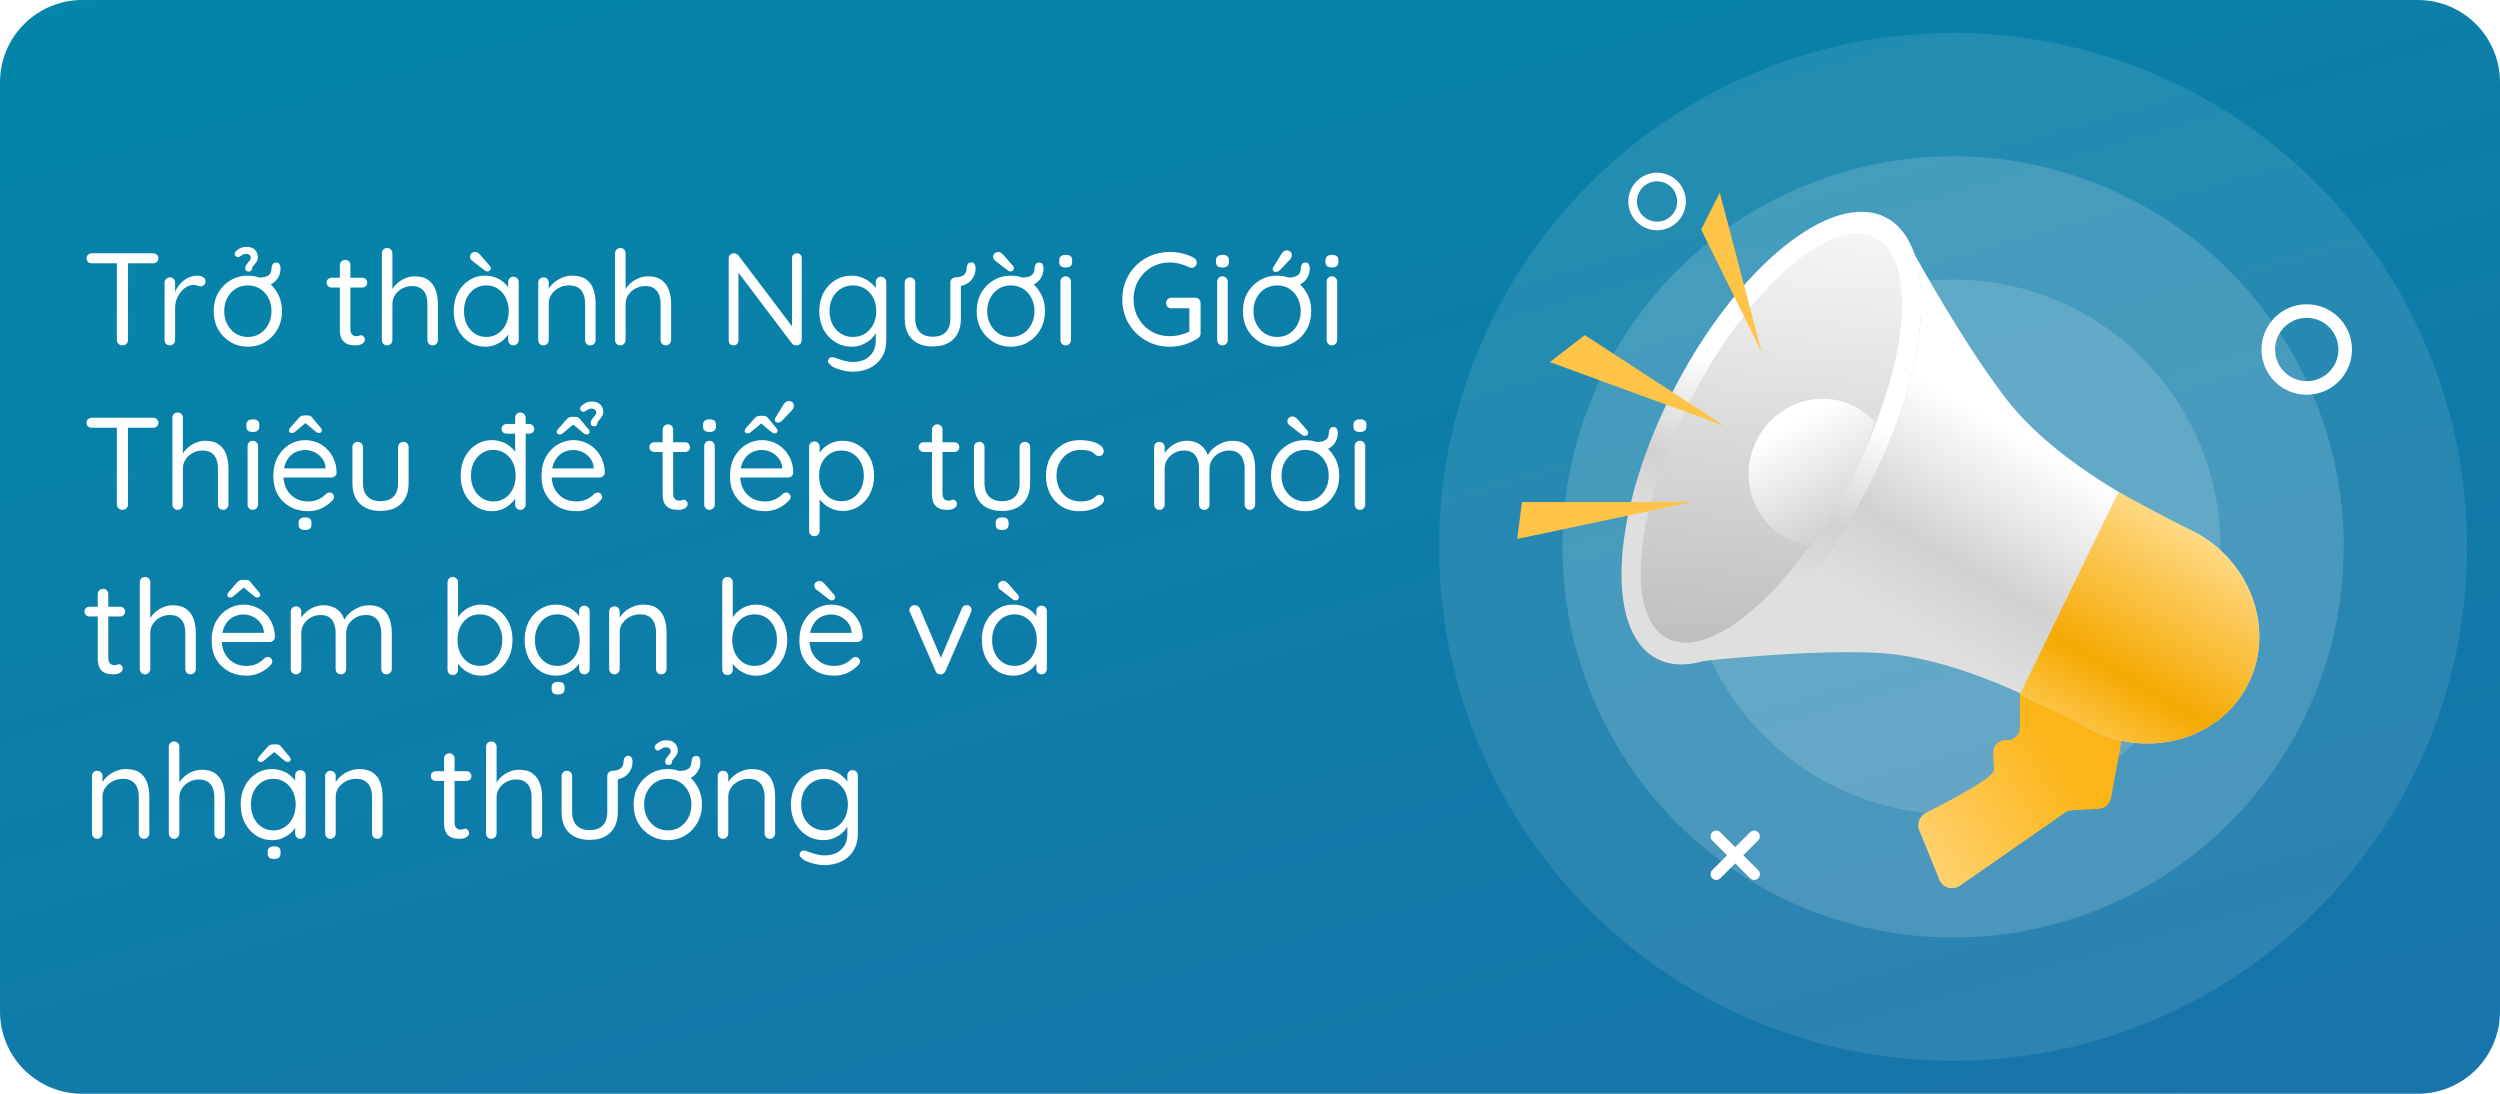
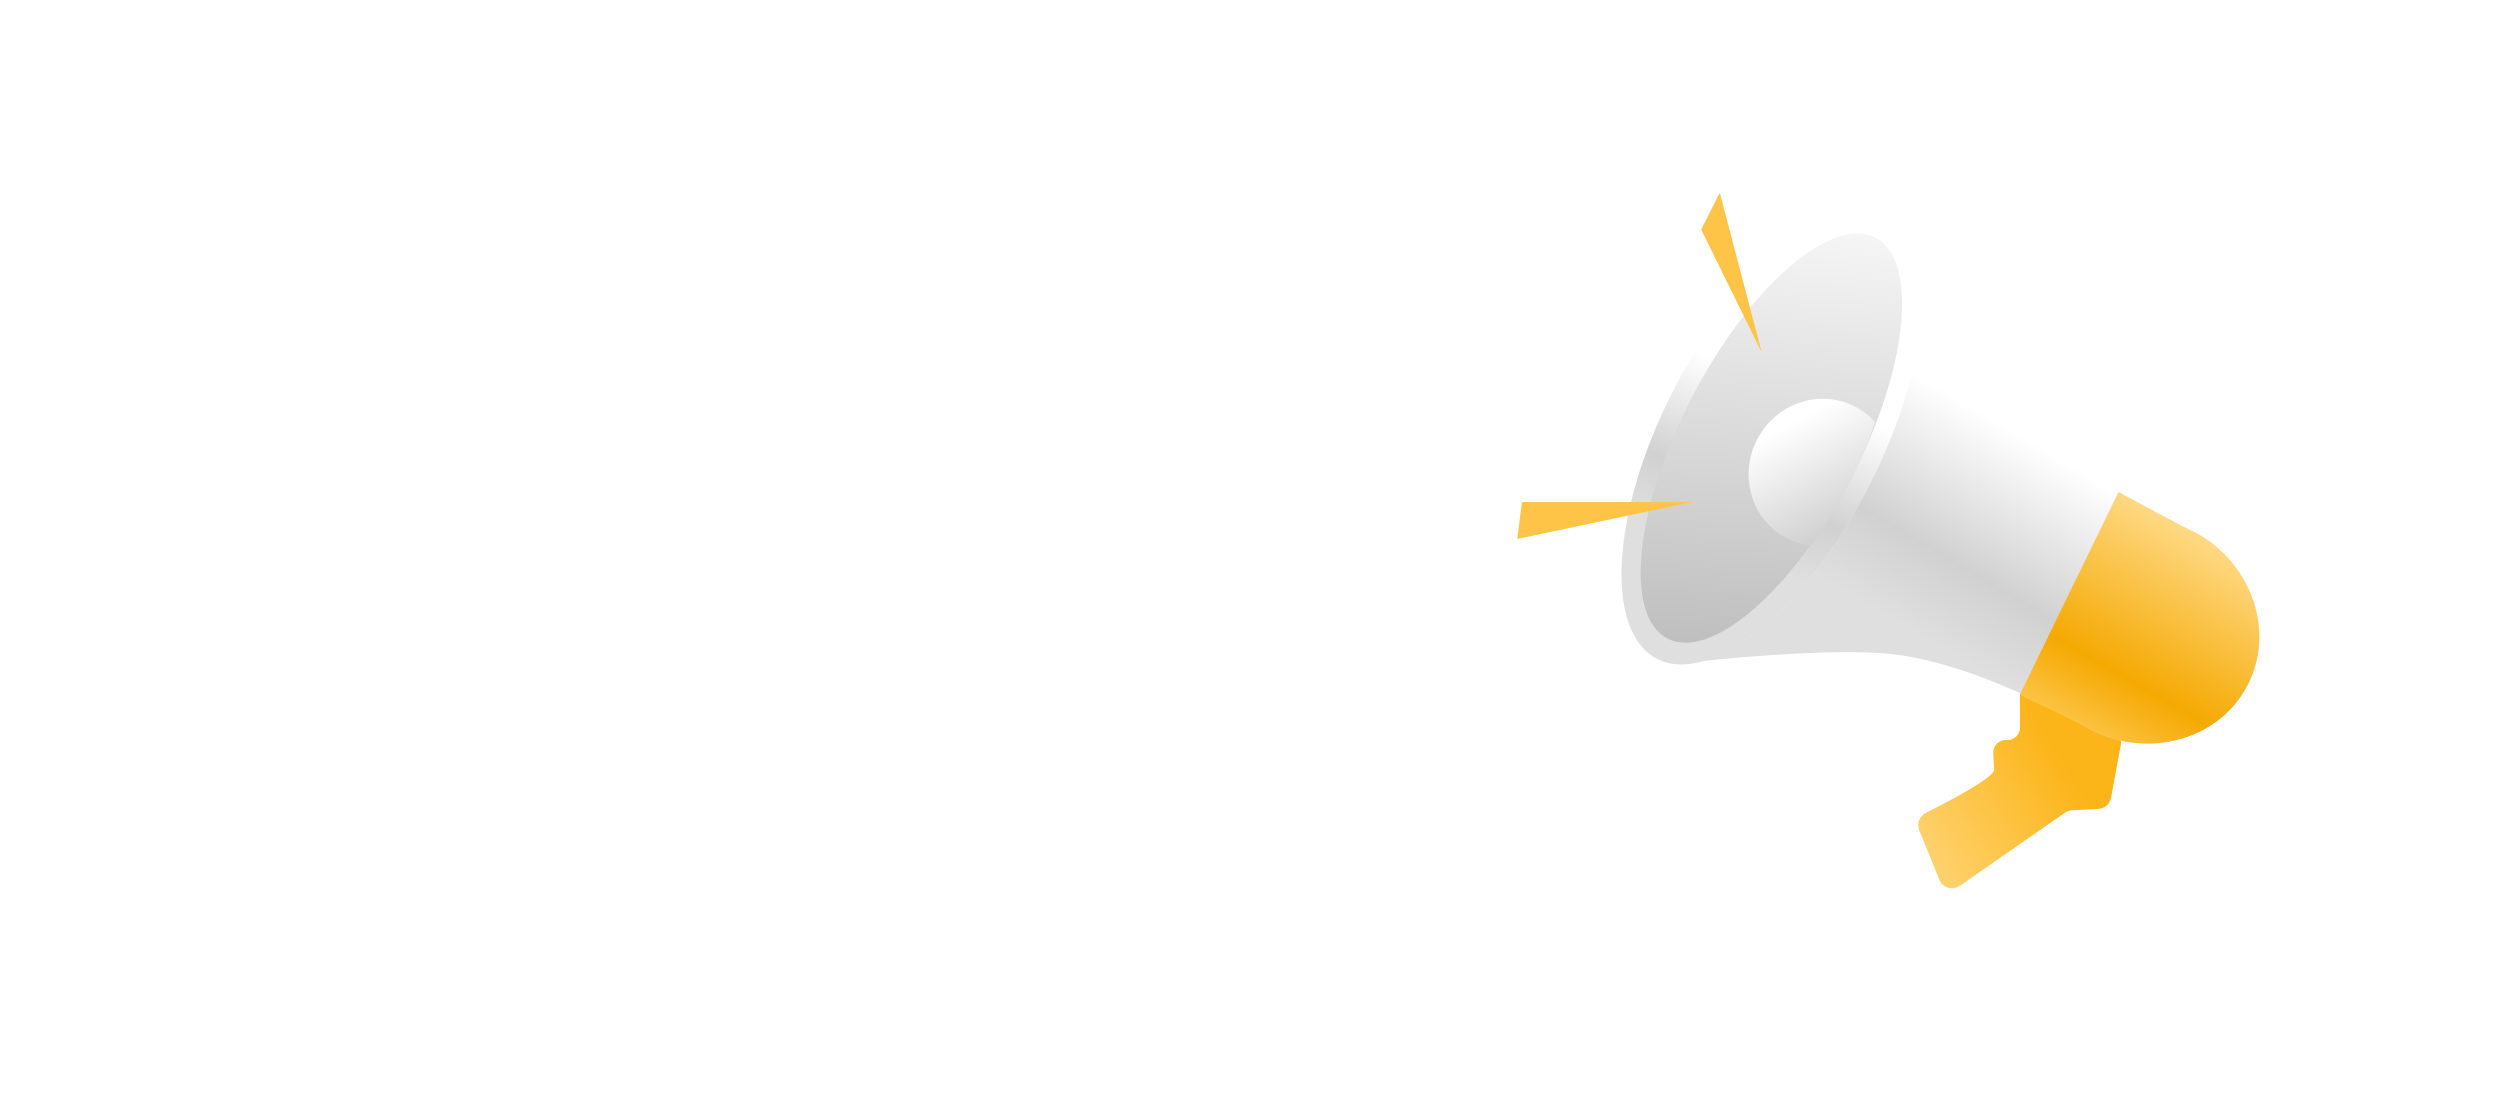
<svg xmlns="http://www.w3.org/2000/svg" width="304" height="133" viewBox="0 0 304 133" fill="none">
-   <path d="M0 10C0 4.477 4.477 0 10 0H294C299.523 0 304 4.477 304 10V123C304 128.523 299.523 133 294 133H10C4.477 133 0 128.523 0 123V10Z" fill="url(#paint0_linear_3766_39759)" />
  <path d="M14.88 42C14.688 42 14.528 41.936 14.4 41.808C14.272 41.68 14.208 41.525 14.208 41.344V31.456H15.568V41.344C15.568 41.525 15.504 41.68 15.376 41.808C15.248 41.936 15.083 42 14.88 42ZM11.168 32.016C10.987 32.016 10.832 31.963 10.704 31.856C10.587 31.739 10.528 31.589 10.528 31.408C10.528 31.227 10.587 31.083 10.704 30.976C10.832 30.859 10.987 30.8 11.168 30.8H18.608C18.789 30.8 18.944 30.859 19.072 30.976C19.2 31.083 19.264 31.227 19.264 31.408C19.264 31.6 19.2 31.749 19.072 31.856C18.944 31.963 18.789 32.016 18.608 32.016H11.168ZM20.652 42C20.471 42 20.316 41.936 20.188 41.808C20.071 41.68 20.012 41.525 20.012 41.344V34.368C20.012 34.187 20.071 34.037 20.188 33.92C20.316 33.792 20.471 33.728 20.652 33.728C20.844 33.728 20.999 33.792 21.116 33.92C21.233 34.037 21.292 34.187 21.292 34.368V36.48L21.1 36.144C21.164 35.813 21.276 35.493 21.436 35.184C21.607 34.864 21.82 34.581 22.076 34.336C22.332 34.08 22.625 33.883 22.956 33.744C23.287 33.595 23.649 33.52 24.044 33.52C24.279 33.52 24.492 33.579 24.684 33.696C24.887 33.803 24.988 33.957 24.988 34.16C24.988 34.384 24.93 34.549 24.812 34.656C24.695 34.763 24.561 34.816 24.412 34.816C24.273 34.816 24.14 34.789 24.012 34.736C23.884 34.672 23.724 34.64 23.532 34.64C23.265 34.64 22.999 34.715 22.732 34.864C22.476 35.003 22.236 35.205 22.012 35.472C21.799 35.739 21.623 36.043 21.484 36.384C21.356 36.715 21.292 37.072 21.292 37.456V41.344C21.292 41.525 21.228 41.68 21.1 41.808C20.983 41.936 20.834 42 20.652 42ZM34.29 37.84C34.29 38.672 34.103 39.413 33.73 40.064C33.367 40.715 32.871 41.227 32.242 41.6C31.623 41.973 30.925 42.16 30.146 42.16C29.367 42.16 28.663 41.973 28.034 41.6C27.405 41.227 26.903 40.715 26.53 40.064C26.167 39.413 25.986 38.672 25.986 37.84C25.986 37.008 26.167 36.267 26.53 35.616C26.903 34.965 27.405 34.453 28.034 34.08C28.663 33.707 29.367 33.52 30.146 33.52C30.925 33.52 31.623 33.707 32.242 34.08C32.871 34.453 33.367 34.965 33.73 35.616C34.103 36.267 34.29 37.008 34.29 37.84ZM33.01 37.84C33.01 37.221 32.882 36.677 32.626 36.208C32.381 35.739 32.039 35.371 31.602 35.104C31.175 34.837 30.69 34.704 30.146 34.704C29.602 34.704 29.111 34.837 28.674 35.104C28.247 35.371 27.906 35.739 27.65 36.208C27.394 36.677 27.266 37.221 27.266 37.84C27.266 38.448 27.394 38.987 27.65 39.456C27.906 39.925 28.247 40.299 28.674 40.576C29.111 40.843 29.602 40.976 30.146 40.976C30.69 40.976 31.175 40.843 31.602 40.576C32.039 40.299 32.381 39.925 32.626 39.456C32.882 38.987 33.01 38.448 33.01 37.84ZM31.57 34.848V33.744C32.05 33.744 32.413 33.653 32.658 33.472C32.903 33.291 33.026 32.997 33.026 32.592C33.026 32.432 33.069 32.283 33.154 32.144C33.25 31.995 33.394 31.92 33.586 31.92C33.799 31.92 33.938 32 34.002 32.16C34.077 32.309 34.114 32.453 34.114 32.592C34.114 33.019 34.018 33.403 33.826 33.744C33.634 34.085 33.351 34.357 32.978 34.56C32.605 34.752 32.135 34.848 31.57 34.848ZM28.722 30.512C28.882 30.363 29.058 30.245 29.25 30.16C29.453 30.064 29.682 30.016 29.938 30.016C30.311 30.016 30.599 30.085 30.802 30.224C31.015 30.363 31.159 30.528 31.234 30.72C31.319 30.912 31.362 31.093 31.362 31.264C31.362 31.445 31.319 31.611 31.234 31.76C31.159 31.899 31.047 32.048 30.898 32.208C30.823 32.293 30.759 32.373 30.706 32.448C30.663 32.523 30.642 32.603 30.642 32.688C30.631 32.795 30.589 32.88 30.514 32.944C30.439 32.997 30.343 33.024 30.226 33.024C30.119 33.024 30.023 32.992 29.938 32.928C29.863 32.864 29.826 32.779 29.826 32.672C29.826 32.576 29.842 32.475 29.874 32.368C29.917 32.261 29.981 32.155 30.066 32.048C30.183 31.909 30.285 31.787 30.37 31.68C30.455 31.563 30.498 31.451 30.498 31.344C30.498 31.195 30.439 31.077 30.322 30.992C30.215 30.907 30.087 30.864 29.938 30.864C29.789 30.864 29.655 30.896 29.538 30.96C29.421 31.024 29.314 31.088 29.218 31.152C29.143 31.216 29.053 31.253 28.946 31.264C28.85 31.275 28.749 31.227 28.642 31.12C28.557 31.013 28.525 30.907 28.546 30.8C28.578 30.683 28.637 30.587 28.722 30.512ZM40.301 33.776H44.062C44.232 33.776 44.371 33.835 44.477 33.952C44.595 34.069 44.654 34.208 44.654 34.368C44.654 34.539 44.595 34.683 44.477 34.8C44.371 34.907 44.232 34.96 44.062 34.96H40.301C40.142 34.96 40.003 34.901 39.886 34.784C39.768 34.667 39.709 34.523 39.709 34.352C39.709 34.192 39.768 34.059 39.886 33.952C40.003 33.835 40.142 33.776 40.301 33.776ZM41.981 31.6C42.163 31.6 42.312 31.664 42.429 31.792C42.547 31.909 42.605 32.059 42.605 32.24V39.968C42.605 40.224 42.643 40.416 42.718 40.544C42.792 40.672 42.888 40.763 43.005 40.816C43.133 40.859 43.256 40.88 43.373 40.88C43.48 40.88 43.571 40.864 43.645 40.832C43.731 40.789 43.827 40.768 43.934 40.768C44.04 40.768 44.136 40.821 44.221 40.928C44.318 41.024 44.365 41.152 44.365 41.312C44.365 41.504 44.254 41.669 44.029 41.808C43.806 41.936 43.555 42 43.278 42C43.128 42 42.941 41.989 42.718 41.968C42.504 41.947 42.291 41.877 42.078 41.76C41.864 41.643 41.683 41.451 41.533 41.184C41.395 40.907 41.325 40.523 41.325 40.032V32.24C41.325 32.059 41.389 31.909 41.517 31.792C41.645 31.664 41.8 31.6 41.981 31.6ZM50.434 33.6C51.138 33.6 51.693 33.755 52.098 34.064C52.514 34.363 52.807 34.768 52.978 35.28C53.159 35.781 53.25 36.341 53.25 36.96V41.344C53.25 41.525 53.186 41.68 53.058 41.808C52.941 41.936 52.791 42 52.61 42C52.429 42 52.274 41.936 52.146 41.808C52.029 41.68 51.97 41.525 51.97 41.344V36.96C51.97 36.555 51.911 36.192 51.794 35.872C51.677 35.541 51.479 35.28 51.202 35.088C50.935 34.885 50.567 34.784 50.098 34.784C49.661 34.784 49.261 34.885 48.898 35.088C48.535 35.28 48.247 35.541 48.034 35.872C47.821 36.192 47.714 36.555 47.714 36.96V41.344C47.714 41.525 47.65 41.68 47.522 41.808C47.405 41.936 47.255 42 47.074 42C46.893 42 46.738 41.936 46.61 41.808C46.493 41.68 46.434 41.525 46.434 41.344V30.8C46.434 30.619 46.493 30.469 46.61 30.352C46.738 30.224 46.893 30.16 47.074 30.16C47.266 30.16 47.421 30.224 47.538 30.352C47.655 30.469 47.714 30.619 47.714 30.8V35.584L47.394 35.936C47.447 35.659 47.565 35.381 47.746 35.104C47.927 34.816 48.157 34.56 48.434 34.336C48.711 34.112 49.021 33.936 49.362 33.808C49.703 33.669 50.061 33.6 50.434 33.6ZM62.438 33.648C62.619 33.648 62.768 33.712 62.886 33.84C63.014 33.957 63.078 34.107 63.078 34.288V41.344C63.078 41.525 63.014 41.68 62.886 41.808C62.768 41.936 62.619 42 62.438 42C62.245 42 62.091 41.936 61.974 41.808C61.856 41.68 61.797 41.525 61.797 41.344V39.824L62.102 39.792C62.102 40.027 62.022 40.283 61.861 40.56C61.702 40.837 61.483 41.099 61.206 41.344C60.928 41.579 60.597 41.776 60.214 41.936C59.84 42.085 59.435 42.16 58.998 42.16C58.272 42.16 57.621 41.973 57.045 41.6C56.469 41.216 56.011 40.699 55.669 40.048C55.339 39.397 55.173 38.656 55.173 37.824C55.173 36.981 55.339 36.24 55.669 35.6C56.011 34.949 56.469 34.443 57.045 34.08C57.621 33.707 58.261 33.52 58.965 33.52C59.424 33.52 59.851 33.595 60.245 33.744C60.64 33.893 60.981 34.096 61.27 34.352C61.568 34.608 61.797 34.891 61.958 35.2C62.128 35.509 62.214 35.819 62.214 36.128L61.797 36.032V34.288C61.797 34.107 61.856 33.957 61.974 33.84C62.091 33.712 62.245 33.648 62.438 33.648ZM59.142 40.976C59.675 40.976 60.144 40.837 60.55 40.56C60.965 40.283 61.285 39.909 61.51 39.44C61.744 38.96 61.861 38.421 61.861 37.824C61.861 37.237 61.744 36.709 61.51 36.24C61.285 35.76 60.965 35.387 60.55 35.12C60.144 34.843 59.675 34.704 59.142 34.704C58.619 34.704 58.15 34.837 57.733 35.104C57.328 35.371 57.008 35.739 56.773 36.208C56.539 36.677 56.422 37.216 56.422 37.824C56.422 38.421 56.533 38.96 56.758 39.44C56.992 39.909 57.312 40.283 57.718 40.56C58.133 40.837 58.608 40.976 59.142 40.976ZM59.27 33.008C59.206 33.008 59.136 32.992 59.062 32.96C58.998 32.917 58.934 32.875 58.87 32.832L57.51 31.776C57.392 31.701 57.301 31.621 57.237 31.536C57.184 31.44 57.157 31.333 57.157 31.216C57.157 31.035 57.221 30.896 57.349 30.8C57.477 30.693 57.611 30.64 57.749 30.64C57.888 30.64 58.005 30.672 58.102 30.736C58.197 30.8 58.283 30.869 58.358 30.944L59.541 32.304C59.638 32.411 59.685 32.517 59.685 32.624C59.685 32.731 59.648 32.821 59.574 32.896C59.499 32.971 59.398 33.008 59.27 33.008ZM69.562 33.52C70.287 33.52 70.858 33.669 71.274 33.968C71.69 34.267 71.983 34.667 72.154 35.168C72.335 35.669 72.426 36.229 72.426 36.848V41.344C72.426 41.525 72.362 41.68 72.234 41.808C72.116 41.936 71.967 42 71.786 42C71.604 42 71.45 41.936 71.322 41.808C71.204 41.68 71.146 41.525 71.146 41.344V36.88C71.146 36.475 71.082 36.112 70.954 35.792C70.836 35.461 70.634 35.2 70.346 35.008C70.068 34.805 69.684 34.704 69.194 34.704C68.746 34.704 68.335 34.805 67.962 35.008C67.588 35.2 67.29 35.461 67.066 35.792C66.842 36.112 66.73 36.475 66.73 36.88V41.344C66.73 41.525 66.666 41.68 66.538 41.808C66.42 41.936 66.271 42 66.09 42C65.908 42 65.754 41.936 65.626 41.808C65.508 41.68 65.45 41.525 65.45 41.344V34.368C65.45 34.187 65.508 34.037 65.626 33.92C65.754 33.792 65.908 33.728 66.09 33.728C66.282 33.728 66.436 33.792 66.554 33.92C66.671 34.037 66.73 34.187 66.73 34.368V35.504L66.41 35.856C66.463 35.579 66.586 35.301 66.778 35.024C66.97 34.736 67.21 34.48 67.498 34.256C67.786 34.032 68.106 33.856 68.458 33.728C68.81 33.589 69.178 33.52 69.562 33.52ZM78.793 33.6C79.497 33.6 80.052 33.755 80.457 34.064C80.873 34.363 81.167 34.768 81.337 35.28C81.519 35.781 81.609 36.341 81.609 36.96V41.344C81.609 41.525 81.545 41.68 81.417 41.808C81.3 41.936 81.151 42 80.969 42C80.788 42 80.633 41.936 80.505 41.808C80.388 41.68 80.329 41.525 80.329 41.344V36.96C80.329 36.555 80.271 36.192 80.153 35.872C80.036 35.541 79.839 35.28 79.561 35.088C79.295 34.885 78.927 34.784 78.457 34.784C78.02 34.784 77.62 34.885 77.257 35.088C76.895 35.28 76.607 35.541 76.393 35.872C76.18 36.192 76.073 36.555 76.073 36.96V41.344C76.073 41.525 76.009 41.68 75.881 41.808C75.764 41.936 75.615 42 75.433 42C75.252 42 75.097 41.936 74.969 41.808C74.852 41.68 74.793 41.525 74.793 41.344V30.8C74.793 30.619 74.852 30.469 74.969 30.352C75.097 30.224 75.252 30.16 75.433 30.16C75.625 30.16 75.78 30.224 75.897 30.352C76.015 30.469 76.073 30.619 76.073 30.8V35.584L75.753 35.936C75.807 35.659 75.924 35.381 76.105 35.104C76.287 34.816 76.516 34.56 76.793 34.336C77.071 34.112 77.38 33.936 77.721 33.808C78.063 33.669 78.42 33.6 78.793 33.6ZM96.899 30.8C97.081 30.8 97.225 30.859 97.331 30.976C97.438 31.083 97.491 31.221 97.491 31.392V41.328C97.491 41.531 97.427 41.696 97.299 41.824C97.171 41.941 97.016 42 96.835 42C96.739 42 96.643 41.984 96.547 41.952C96.451 41.909 96.376 41.856 96.323 41.792L89.475 32.736L89.795 32.544V41.408C89.795 41.579 89.737 41.723 89.619 41.84C89.513 41.947 89.368 42 89.187 42C89.016 42 88.878 41.947 88.771 41.84C88.665 41.723 88.611 41.579 88.611 41.408V31.44C88.611 31.248 88.67 31.093 88.787 30.976C88.915 30.859 89.064 30.8 89.235 30.8C89.331 30.8 89.427 30.821 89.523 30.864C89.63 30.896 89.71 30.949 89.763 31.024L96.515 39.952L96.307 40.208V31.392C96.307 31.221 96.361 31.083 96.467 30.976C96.585 30.859 96.728 30.8 96.899 30.8ZM103.547 33.52C104.005 33.52 104.432 33.6 104.827 33.76C105.221 33.909 105.563 34.107 105.851 34.352C106.149 34.597 106.379 34.853 106.539 35.12C106.709 35.387 106.795 35.637 106.795 35.872L106.491 35.68V34.288C106.491 34.107 106.549 33.957 106.667 33.84C106.784 33.712 106.939 33.648 107.131 33.648C107.312 33.648 107.461 33.712 107.579 33.84C107.707 33.957 107.771 34.107 107.771 34.288V41.296C107.771 42.171 107.584 42.896 107.211 43.472C106.848 44.048 106.357 44.48 105.739 44.768C105.12 45.056 104.427 45.2 103.659 45.2C103.339 45.2 102.987 45.157 102.603 45.072C102.219 44.987 101.877 44.88 101.579 44.752C101.28 44.635 101.088 44.512 101.003 44.384C100.843 44.277 100.741 44.155 100.699 44.016C100.667 43.888 100.693 43.765 100.779 43.648C100.875 43.499 100.997 43.424 101.147 43.424C101.307 43.424 101.504 43.472 101.739 43.568C101.835 43.6 101.984 43.653 102.187 43.728C102.4 43.803 102.635 43.867 102.891 43.92C103.157 43.984 103.419 44.016 103.675 44.016C104.581 44.016 105.275 43.776 105.755 43.296C106.245 42.827 106.491 42.203 106.491 41.424V39.936L106.667 40.016C106.603 40.315 106.469 40.592 106.267 40.848C106.075 41.104 105.835 41.333 105.547 41.536C105.269 41.728 104.96 41.883 104.619 42C104.277 42.107 103.931 42.16 103.579 42.16C102.832 42.16 102.16 41.973 101.563 41.6C100.965 41.227 100.491 40.715 100.139 40.064C99.797 39.413 99.627 38.672 99.627 37.84C99.627 36.997 99.797 36.251 100.139 35.6C100.491 34.949 100.96 34.443 101.547 34.08C102.144 33.707 102.811 33.52 103.547 33.52ZM103.707 34.704C103.163 34.704 102.672 34.843 102.235 35.12C101.808 35.387 101.472 35.755 101.227 36.224C100.992 36.693 100.875 37.232 100.875 37.84C100.875 38.427 100.992 38.96 101.227 39.44C101.472 39.909 101.808 40.283 102.235 40.56C102.672 40.837 103.163 40.976 103.707 40.976C104.261 40.976 104.752 40.843 105.179 40.576C105.605 40.299 105.941 39.925 106.187 39.456C106.432 38.987 106.555 38.448 106.555 37.84C106.555 37.221 106.432 36.677 106.187 36.208C105.941 35.739 105.605 35.371 105.179 35.104C104.752 34.837 104.261 34.704 103.707 34.704ZM116.204 33.728C116.396 33.728 116.551 33.792 116.668 33.92C116.785 34.037 116.844 34.187 116.844 34.368V38.736C116.844 39.813 116.54 40.651 115.932 41.248C115.335 41.835 114.497 42.128 113.42 42.128C112.353 42.128 111.516 41.835 110.908 41.248C110.311 40.651 110.012 39.813 110.012 38.736V34.368C110.012 34.187 110.071 34.037 110.188 33.92C110.316 33.792 110.471 33.728 110.652 33.728C110.844 33.728 110.999 33.792 111.116 33.92C111.233 34.037 111.292 34.187 111.292 34.368V38.736C111.292 39.461 111.479 40.011 111.852 40.384C112.225 40.757 112.748 40.944 113.42 40.944C114.113 40.944 114.641 40.757 115.004 40.384C115.377 40.011 115.564 39.461 115.564 38.736V34.368C115.564 34.187 115.623 34.037 115.74 33.92C115.868 33.792 116.023 33.728 116.204 33.728ZM116.092 34.832V33.728C116.572 33.728 116.935 33.637 117.18 33.456C117.425 33.275 117.548 32.981 117.548 32.576C117.548 32.416 117.591 32.267 117.676 32.128C117.772 31.979 117.916 31.904 118.108 31.904C118.321 31.904 118.46 31.984 118.524 32.144C118.599 32.293 118.636 32.437 118.636 32.576C118.636 33.003 118.54 33.387 118.348 33.728C118.156 34.069 117.873 34.341 117.5 34.544C117.127 34.736 116.657 34.832 116.092 34.832ZM127.071 37.84C127.071 38.672 126.885 39.413 126.511 40.064C126.149 40.715 125.653 41.227 125.023 41.6C124.405 41.973 123.706 42.16 122.927 42.16C122.149 42.16 121.445 41.973 120.815 41.6C120.186 41.227 119.685 40.715 119.311 40.064C118.949 39.413 118.767 38.672 118.767 37.84C118.767 37.008 118.949 36.267 119.311 35.616C119.685 34.965 120.186 34.453 120.815 34.08C121.445 33.707 122.149 33.52 122.927 33.52C123.706 33.52 124.405 33.707 125.023 34.08C125.653 34.453 126.149 34.965 126.511 35.616C126.885 36.267 127.071 37.008 127.071 37.84ZM125.791 37.84C125.791 37.221 125.663 36.677 125.407 36.208C125.162 35.739 124.821 35.371 124.383 35.104C123.957 34.837 123.471 34.704 122.927 34.704C122.383 34.704 121.893 34.837 121.455 35.104C121.029 35.371 120.687 35.739 120.431 36.208C120.175 36.677 120.047 37.221 120.047 37.84C120.047 38.448 120.175 38.987 120.431 39.456C120.687 39.925 121.029 40.299 121.455 40.576C121.893 40.843 122.383 40.976 122.927 40.976C123.471 40.976 123.957 40.843 124.383 40.576C124.821 40.299 125.162 39.925 125.407 39.456C125.663 38.987 125.791 38.448 125.791 37.84ZM124.351 34.848V33.744C124.831 33.744 125.194 33.653 125.439 33.472C125.685 33.291 125.807 32.997 125.807 32.592C125.807 32.432 125.85 32.283 125.935 32.144C126.031 31.995 126.175 31.92 126.367 31.92C126.581 31.92 126.719 32 126.783 32.16C126.858 32.309 126.895 32.453 126.895 32.592C126.895 33.019 126.799 33.403 126.607 33.744C126.415 34.085 126.133 34.357 125.759 34.56C125.386 34.752 124.917 34.848 124.351 34.848ZM122.879 33.008C122.815 33.008 122.746 32.992 122.671 32.96C122.607 32.917 122.543 32.875 122.479 32.832L121.119 31.776C121.002 31.701 120.911 31.621 120.847 31.536C120.794 31.44 120.767 31.333 120.767 31.216C120.767 31.035 120.831 30.896 120.959 30.8C121.087 30.693 121.221 30.64 121.359 30.64C121.498 30.64 121.615 30.672 121.711 30.736C121.807 30.8 121.893 30.869 121.967 30.944L123.151 32.304C123.247 32.411 123.295 32.517 123.295 32.624C123.295 32.731 123.258 32.821 123.183 32.896C123.109 32.971 123.007 33.008 122.879 33.008ZM130.229 41.344C130.229 41.525 130.165 41.68 130.037 41.808C129.919 41.936 129.77 42 129.589 42C129.397 42 129.242 41.936 129.125 41.808C129.007 41.68 128.949 41.525 128.949 41.344V34.24C128.949 34.059 129.007 33.909 129.125 33.792C129.253 33.664 129.407 33.6 129.589 33.6C129.77 33.6 129.919 33.664 130.037 33.792C130.165 33.909 130.229 34.059 130.229 34.24V41.344ZM129.589 32.528C129.322 32.528 129.125 32.475 128.997 32.368C128.869 32.261 128.805 32.096 128.805 31.872V31.648C128.805 31.424 128.874 31.259 129.013 31.152C129.151 31.045 129.349 30.992 129.605 30.992C129.861 30.992 130.053 31.045 130.181 31.152C130.309 31.259 130.373 31.424 130.373 31.648V31.872C130.373 32.096 130.303 32.261 130.164 32.368C130.037 32.475 129.845 32.528 129.589 32.528ZM142.262 42.16C141.441 42.16 140.678 42.016 139.974 41.728C139.281 41.429 138.667 41.019 138.134 40.496C137.611 39.973 137.201 39.365 136.902 38.672C136.614 37.968 136.47 37.211 136.47 36.4C136.47 35.579 136.614 34.821 136.902 34.128C137.201 33.424 137.611 32.811 138.134 32.288C138.667 31.765 139.281 31.36 139.974 31.072C140.678 30.784 141.441 30.64 142.262 30.64C142.806 30.64 143.329 30.704 143.83 30.832C144.342 30.949 144.806 31.136 145.222 31.392C145.329 31.445 145.403 31.52 145.446 31.616C145.499 31.712 145.526 31.813 145.526 31.92C145.526 32.101 145.462 32.256 145.334 32.384C145.217 32.512 145.078 32.576 144.918 32.576C144.854 32.576 144.79 32.565 144.726 32.544C144.673 32.523 144.614 32.501 144.55 32.48C144.219 32.309 143.862 32.176 143.478 32.08C143.094 31.973 142.689 31.92 142.262 31.92C141.419 31.92 140.662 32.117 139.99 32.512C139.329 32.907 138.806 33.44 138.422 34.112C138.038 34.784 137.846 35.547 137.846 36.4C137.846 37.243 138.038 38.005 138.422 38.688C138.806 39.36 139.329 39.893 139.99 40.288C140.662 40.683 141.419 40.88 142.262 40.88C142.689 40.88 143.126 40.821 143.574 40.704C144.033 40.587 144.422 40.437 144.742 40.256L144.63 40.64V37.264L144.886 37.488H142.438C142.257 37.488 142.102 37.429 141.974 37.312C141.857 37.184 141.798 37.029 141.798 36.848C141.798 36.667 141.857 36.517 141.974 36.4C142.102 36.272 142.257 36.208 142.438 36.208H145.35C145.542 36.208 145.697 36.272 145.814 36.4C145.931 36.528 145.99 36.683 145.99 36.864V40.56C145.99 40.688 145.958 40.8 145.894 40.896C145.841 40.992 145.766 41.072 145.67 41.136C145.19 41.445 144.657 41.696 144.07 41.888C143.494 42.069 142.891 42.16 142.262 42.16ZM149.291 41.344C149.291 41.525 149.227 41.68 149.099 41.808C148.982 41.936 148.832 42 148.651 42C148.459 42 148.304 41.936 148.187 41.808C148.07 41.68 148.011 41.525 148.011 41.344V34.24C148.011 34.059 148.07 33.909 148.187 33.792C148.315 33.664 148.47 33.6 148.651 33.6C148.832 33.6 148.982 33.664 149.099 33.792C149.227 33.909 149.291 34.059 149.291 34.24V41.344ZM148.651 32.528C148.384 32.528 148.187 32.475 148.059 32.368C147.931 32.261 147.867 32.096 147.867 31.872V31.648C147.867 31.424 147.936 31.259 148.075 31.152C148.214 31.045 148.411 30.992 148.667 30.992C148.923 30.992 149.115 31.045 149.243 31.152C149.371 31.259 149.435 31.424 149.435 31.648V31.872C149.435 32.096 149.366 32.261 149.227 32.368C149.099 32.475 148.907 32.528 148.651 32.528ZM159.446 37.84C159.446 38.672 159.26 39.413 158.886 40.064C158.524 40.715 158.028 41.227 157.398 41.6C156.78 41.973 156.081 42.16 155.302 42.16C154.524 42.16 153.82 41.973 153.19 41.6C152.561 41.227 152.06 40.715 151.686 40.064C151.324 39.413 151.142 38.672 151.142 37.84C151.142 37.008 151.324 36.267 151.686 35.616C152.06 34.965 152.561 34.453 153.19 34.08C153.82 33.707 154.524 33.52 155.302 33.52C156.081 33.52 156.78 33.707 157.398 34.08C158.028 34.453 158.524 34.965 158.886 35.616C159.26 36.267 159.446 37.008 159.446 37.84ZM158.166 37.84C158.166 37.221 158.038 36.677 157.782 36.208C157.537 35.739 157.196 35.371 156.758 35.104C156.332 34.837 155.846 34.704 155.302 34.704C154.758 34.704 154.268 34.837 153.83 35.104C153.404 35.371 153.062 35.739 152.806 36.208C152.55 36.677 152.422 37.221 152.422 37.84C152.422 38.448 152.55 38.987 152.806 39.456C153.062 39.925 153.404 40.299 153.83 40.576C154.268 40.843 154.758 40.976 155.302 40.976C155.846 40.976 156.332 40.843 156.758 40.576C157.196 40.299 157.537 39.925 157.782 39.456C158.038 38.987 158.166 38.448 158.166 37.84ZM156.726 34.848V33.744C157.206 33.744 157.569 33.653 157.814 33.472C158.06 33.291 158.182 32.997 158.182 32.592C158.182 32.432 158.225 32.283 158.31 32.144C158.406 31.995 158.55 31.92 158.742 31.92C158.956 31.92 159.094 32 159.158 32.16C159.233 32.309 159.27 32.453 159.27 32.592C159.27 33.019 159.174 33.403 158.982 33.744C158.79 34.085 158.508 34.357 158.134 34.56C157.761 34.752 157.292 34.848 156.726 34.848ZM155.11 33.072C155.036 33.072 154.956 33.04 154.87 32.976C154.796 32.912 154.758 32.827 154.758 32.72C154.758 32.645 154.79 32.56 154.854 32.464L155.814 30.896C155.878 30.789 155.964 30.688 156.07 30.592C156.177 30.496 156.305 30.448 156.454 30.448C156.668 30.448 156.828 30.507 156.934 30.624C157.041 30.731 157.094 30.875 157.094 31.056C157.084 31.141 157.062 31.221 157.03 31.296C156.998 31.371 156.95 31.451 156.886 31.536L155.67 32.816C155.596 32.901 155.505 32.965 155.398 33.008C155.302 33.051 155.206 33.072 155.11 33.072ZM162.604 41.344C162.604 41.525 162.54 41.68 162.412 41.808C162.294 41.936 162.145 42 161.964 42C161.772 42 161.617 41.936 161.5 41.808C161.382 41.68 161.324 41.525 161.324 41.344V34.24C161.324 34.059 161.382 33.909 161.5 33.792C161.628 33.664 161.782 33.6 161.964 33.6C162.145 33.6 162.294 33.664 162.412 33.792C162.54 33.909 162.604 34.059 162.604 34.24V41.344ZM161.964 32.528C161.697 32.528 161.5 32.475 161.372 32.368C161.244 32.261 161.18 32.096 161.18 31.872V31.648C161.18 31.424 161.249 31.259 161.388 31.152C161.526 31.045 161.724 30.992 161.98 30.992C162.236 30.992 162.428 31.045 162.556 31.152C162.684 31.259 162.748 31.424 162.748 31.648V31.872C162.748 32.096 162.678 32.261 162.539 32.368C162.412 32.475 162.22 32.528 161.964 32.528ZM14.88 62C14.688 62 14.528 61.936 14.4 61.808C14.272 61.68 14.208 61.525 14.208 61.344V51.456H15.568V61.344C15.568 61.525 15.504 61.68 15.376 61.808C15.248 61.936 15.083 62 14.88 62ZM11.168 52.016C10.987 52.016 10.832 51.963 10.704 51.856C10.587 51.739 10.528 51.589 10.528 51.408C10.528 51.227 10.587 51.083 10.704 50.976C10.832 50.859 10.987 50.8 11.168 50.8H18.608C18.789 50.8 18.944 50.859 19.072 50.976C19.2 51.083 19.264 51.227 19.264 51.408C19.264 51.6 19.2 51.749 19.072 51.856C18.944 51.963 18.789 52.016 18.608 52.016H11.168ZM24.965 53.6C25.669 53.6 26.224 53.755 26.629 54.064C27.045 54.363 27.339 54.768 27.509 55.28C27.691 55.781 27.781 56.341 27.781 56.96V61.344C27.781 61.525 27.717 61.68 27.589 61.808C27.472 61.936 27.323 62 27.141 62C26.96 62 26.805 61.936 26.677 61.808C26.56 61.68 26.501 61.525 26.501 61.344V56.96C26.501 56.555 26.443 56.192 26.325 55.872C26.208 55.541 26.011 55.28 25.733 55.088C25.467 54.885 25.099 54.784 24.629 54.784C24.192 54.784 23.792 54.885 23.429 55.088C23.067 55.28 22.779 55.541 22.565 55.872C22.352 56.192 22.245 56.555 22.245 56.96V61.344C22.245 61.525 22.181 61.68 22.053 61.808C21.936 61.936 21.787 62 21.605 62C21.424 62 21.269 61.936 21.141 61.808C21.024 61.68 20.965 61.525 20.965 61.344V50.8C20.965 50.619 21.024 50.469 21.141 50.352C21.269 50.224 21.424 50.16 21.605 50.16C21.797 50.16 21.952 50.224 22.069 50.352C22.187 50.469 22.245 50.619 22.245 50.8V55.584L21.925 55.936C21.979 55.659 22.096 55.381 22.277 55.104C22.459 54.816 22.688 54.56 22.965 54.336C23.243 54.112 23.552 53.936 23.893 53.808C24.235 53.669 24.592 53.6 24.965 53.6ZM31.385 61.344C31.385 61.525 31.321 61.68 31.193 61.808C31.075 61.936 30.926 62 30.745 62C30.553 62 30.398 61.936 30.281 61.808C30.163 61.68 30.105 61.525 30.105 61.344V54.24C30.105 54.059 30.163 53.909 30.281 53.792C30.409 53.664 30.563 53.6 30.745 53.6C30.926 53.6 31.075 53.664 31.193 53.792C31.321 53.909 31.385 54.059 31.385 54.24V61.344ZM30.745 52.528C30.478 52.528 30.281 52.475 30.153 52.368C30.025 52.261 29.961 52.096 29.961 51.872V51.648C29.961 51.424 30.03 51.259 30.169 51.152C30.307 51.045 30.505 50.992 30.761 50.992C31.017 50.992 31.209 51.045 31.337 51.152C31.465 51.259 31.529 51.424 31.529 51.648V51.872C31.529 52.096 31.459 52.261 31.321 52.368C31.193 52.475 31.001 52.528 30.745 52.528ZM37.508 62.16C36.655 62.16 35.908 61.979 35.268 61.616C34.628 61.253 34.127 60.757 33.764 60.128C33.412 59.488 33.236 58.752 33.236 57.92C33.236 56.992 33.417 56.203 33.78 55.552C34.153 54.891 34.633 54.389 35.22 54.048C35.817 53.696 36.447 53.52 37.108 53.52C37.599 53.52 38.073 53.611 38.532 53.792C38.991 53.973 39.396 54.24 39.748 54.592C40.1 54.933 40.383 55.349 40.596 55.84C40.809 56.32 40.921 56.859 40.932 57.456C40.932 57.627 40.868 57.771 40.74 57.888C40.612 58.005 40.463 58.064 40.292 58.064H33.972L33.684 56.96H39.844L39.588 57.184V56.832C39.545 56.395 39.396 56.021 39.14 55.712C38.895 55.392 38.591 55.147 38.228 54.976C37.876 54.805 37.503 54.72 37.108 54.72C36.788 54.72 36.468 54.779 36.148 54.896C35.839 55.003 35.556 55.184 35.3 55.44C35.055 55.685 34.852 56.005 34.692 56.4C34.543 56.795 34.468 57.269 34.468 57.824C34.468 58.443 34.591 58.987 34.836 59.456C35.092 59.925 35.444 60.299 35.892 60.576C36.34 60.843 36.863 60.976 37.46 60.976C37.833 60.976 38.159 60.928 38.436 60.832C38.713 60.736 38.953 60.619 39.156 60.48C39.359 60.331 39.529 60.181 39.668 60.032C39.807 59.936 39.94 59.888 40.068 59.888C40.228 59.888 40.356 59.941 40.452 60.048C40.559 60.155 40.612 60.283 40.612 60.432C40.612 60.613 40.527 60.773 40.356 60.912C40.057 61.243 39.652 61.536 39.14 61.792C38.628 62.037 38.084 62.16 37.508 62.16ZM37.076 64.448C36.82 64.448 36.628 64.395 36.5 64.288C36.372 64.181 36.308 64.016 36.308 63.792V63.568C36.308 63.344 36.377 63.179 36.516 63.072C36.655 62.965 36.847 62.912 37.092 62.912C37.359 62.912 37.556 62.965 37.684 63.072C37.812 63.179 37.876 63.344 37.876 63.568V63.792C37.876 64.016 37.807 64.181 37.668 64.288C37.54 64.395 37.343 64.448 37.076 64.448ZM37.364 51.264L36.02 52.384C35.924 52.469 35.839 52.539 35.764 52.592C35.7 52.635 35.604 52.656 35.476 52.656C35.38 52.656 35.3 52.629 35.236 52.576C35.172 52.512 35.14 52.443 35.14 52.368C35.14 52.304 35.151 52.251 35.172 52.208C35.193 52.155 35.231 52.091 35.284 52.016L36.324 50.832C36.495 50.619 36.724 50.512 37.012 50.512H37.38C37.529 50.512 37.647 50.533 37.732 50.576C37.828 50.619 37.919 50.704 38.004 50.832L38.996 52.016C39.06 52.08 39.097 52.139 39.108 52.192C39.129 52.245 39.14 52.299 39.14 52.352C39.14 52.427 39.108 52.496 39.044 52.56C38.991 52.624 38.911 52.656 38.804 52.656C38.687 52.656 38.591 52.629 38.516 52.576C38.452 52.523 38.367 52.459 38.26 52.384L36.868 51.216L37.364 51.264ZM49.048 53.728C49.24 53.728 49.395 53.792 49.512 53.92C49.629 54.037 49.688 54.187 49.688 54.368V58.736C49.688 59.813 49.384 60.651 48.776 61.248C48.178 61.835 47.341 62.128 46.264 62.128C45.197 62.128 44.36 61.835 43.752 61.248C43.154 60.651 42.856 59.813 42.856 58.736V54.368C42.856 54.187 42.914 54.037 43.032 53.92C43.16 53.792 43.315 53.728 43.496 53.728C43.688 53.728 43.843 53.792 43.96 53.92C44.077 54.037 44.136 54.187 44.136 54.368V58.736C44.136 59.461 44.322 60.011 44.696 60.384C45.069 60.757 45.592 60.944 46.264 60.944C46.957 60.944 47.485 60.757 47.848 60.384C48.221 60.011 48.408 59.461 48.408 58.736V54.368C48.408 54.187 48.467 54.037 48.584 53.92C48.712 53.792 48.867 53.728 49.048 53.728ZM63.281 50.16C63.463 50.16 63.612 50.224 63.729 50.352C63.857 50.469 63.921 50.619 63.921 50.8V61.344C63.921 61.525 63.857 61.68 63.729 61.808C63.612 61.936 63.463 62 63.281 62C63.089 62 62.935 61.936 62.817 61.808C62.7 61.68 62.641 61.525 62.641 61.344V59.824L62.945 59.712C62.945 59.968 62.865 60.24 62.705 60.528C62.545 60.805 62.327 61.067 62.049 61.312C61.772 61.557 61.441 61.76 61.057 61.92C60.684 62.08 60.279 62.16 59.841 62.16C59.127 62.16 58.476 61.973 57.889 61.6C57.313 61.227 56.855 60.715 56.513 60.064C56.183 59.413 56.017 58.672 56.017 57.84C56.017 56.997 56.183 56.251 56.513 55.6C56.855 54.949 57.313 54.443 57.889 54.08C58.465 53.707 59.105 53.52 59.809 53.52C60.257 53.52 60.679 53.595 61.073 53.744C61.468 53.893 61.809 54.096 62.097 54.352C62.396 54.608 62.631 54.891 62.801 55.2C62.972 55.509 63.057 55.819 63.057 56.128L62.641 56.032V50.8C62.641 50.619 62.7 50.469 62.817 50.352C62.935 50.224 63.089 50.16 63.281 50.16ZM59.985 60.976C60.519 60.976 60.988 60.843 61.393 60.576C61.809 60.299 62.129 59.925 62.353 59.456C62.588 58.976 62.705 58.437 62.705 57.84C62.705 57.232 62.588 56.693 62.353 56.224C62.129 55.755 61.809 55.387 61.393 55.12C60.988 54.843 60.519 54.704 59.985 54.704C59.463 54.704 58.993 54.843 58.577 55.12C58.172 55.387 57.852 55.755 57.617 56.224C57.383 56.693 57.265 57.232 57.265 57.84C57.265 58.427 57.383 58.96 57.617 59.44C57.852 59.909 58.172 60.283 58.577 60.56C58.993 60.837 59.463 60.976 59.985 60.976ZM61.649 52.736C61.457 52.736 61.297 52.683 61.169 52.576C61.052 52.469 60.993 52.325 60.993 52.144C60.993 51.973 61.052 51.835 61.169 51.728C61.297 51.611 61.457 51.552 61.649 51.552H64.321C64.513 51.552 64.668 51.611 64.785 51.728C64.903 51.835 64.961 51.973 64.961 52.144C64.961 52.325 64.903 52.469 64.785 52.576C64.668 52.683 64.513 52.736 64.321 52.736H61.649ZM70.117 62.16C69.264 62.16 68.517 61.979 67.877 61.616C67.237 61.253 66.736 60.757 66.373 60.128C66.021 59.488 65.845 58.752 65.845 57.92C65.845 56.992 66.027 56.203 66.389 55.552C66.763 54.891 67.243 54.389 67.829 54.048C68.427 53.696 69.056 53.52 69.717 53.52C70.208 53.52 70.683 53.611 71.141 53.792C71.6 53.973 72.005 54.24 72.357 54.592C72.709 54.933 72.992 55.349 73.205 55.84C73.419 56.32 73.531 56.859 73.541 57.456C73.541 57.627 73.477 57.771 73.349 57.888C73.221 58.005 73.072 58.064 72.901 58.064H66.581L66.293 56.96H72.453L72.197 57.184V56.832C72.155 56.395 72.005 56.021 71.749 55.712C71.504 55.392 71.2 55.147 70.837 54.976C70.485 54.805 70.112 54.72 69.717 54.72C69.397 54.72 69.077 54.779 68.757 54.896C68.448 55.003 68.165 55.184 67.909 55.44C67.664 55.685 67.461 56.005 67.301 56.4C67.152 56.795 67.077 57.269 67.077 57.824C67.077 58.443 67.2 58.987 67.445 59.456C67.701 59.925 68.053 60.299 68.501 60.576C68.949 60.843 69.472 60.976 70.069 60.976C70.443 60.976 70.768 60.928 71.045 60.832C71.323 60.736 71.563 60.619 71.765 60.48C71.968 60.331 72.139 60.181 72.277 60.032C72.416 59.936 72.549 59.888 72.677 59.888C72.837 59.888 72.965 59.941 73.061 60.048C73.168 60.155 73.221 60.283 73.221 60.432C73.221 60.613 73.136 60.773 72.965 60.912C72.667 61.243 72.261 61.536 71.749 61.792C71.237 62.037 70.693 62.16 70.117 62.16ZM69.925 51.44L68.581 52.56C68.485 52.645 68.4 52.715 68.325 52.768C68.261 52.811 68.165 52.832 68.037 52.832C67.941 52.832 67.861 52.805 67.797 52.752C67.733 52.688 67.701 52.619 67.701 52.544C67.701 52.48 67.712 52.427 67.733 52.384C67.755 52.331 67.792 52.267 67.845 52.192L68.885 51.008C69.056 50.795 69.285 50.688 69.573 50.688H69.941C70.091 50.688 70.208 50.709 70.293 50.752C70.389 50.795 70.48 50.88 70.565 51.008L71.557 52.192C71.621 52.256 71.659 52.315 71.669 52.368C71.691 52.421 71.701 52.475 71.701 52.528C71.701 52.603 71.669 52.672 71.605 52.736C71.552 52.8 71.472 52.832 71.365 52.832C71.248 52.832 71.152 52.805 71.077 52.752C71.013 52.699 70.928 52.635 70.821 52.56L69.429 51.392L69.925 51.44ZM70.725 49.328C70.885 49.179 71.061 49.061 71.253 48.976C71.456 48.88 71.685 48.832 71.941 48.832C72.315 48.832 72.603 48.901 72.805 49.04C73.019 49.179 73.163 49.344 73.237 49.536C73.323 49.728 73.365 49.909 73.365 50.08C73.365 50.261 73.323 50.427 73.237 50.576C73.163 50.715 73.051 50.864 72.901 51.024C72.827 51.109 72.763 51.189 72.709 51.264C72.667 51.339 72.645 51.419 72.645 51.504C72.635 51.611 72.592 51.696 72.517 51.76C72.443 51.813 72.347 51.84 72.229 51.84C72.123 51.84 72.027 51.808 71.941 51.744C71.867 51.68 71.829 51.595 71.829 51.488C71.829 51.392 71.845 51.291 71.877 51.184C71.92 51.077 71.984 50.971 72.069 50.864C72.187 50.725 72.288 50.603 72.373 50.496C72.459 50.379 72.501 50.267 72.501 50.16C72.501 50.011 72.443 49.893 72.325 49.808C72.219 49.723 72.091 49.68 71.941 49.68C71.792 49.68 71.659 49.712 71.541 49.776C71.424 49.84 71.317 49.904 71.221 49.968C71.147 50.032 71.056 50.069 70.949 50.08C70.853 50.091 70.752 50.043 70.645 49.936C70.56 49.829 70.528 49.723 70.549 49.616C70.581 49.499 70.64 49.403 70.725 49.328ZM79.552 53.776H83.311C83.482 53.776 83.621 53.835 83.728 53.952C83.845 54.069 83.903 54.208 83.903 54.368C83.903 54.539 83.845 54.683 83.728 54.8C83.621 54.907 83.482 54.96 83.311 54.96H79.552C79.391 54.96 79.253 54.901 79.135 54.784C79.018 54.667 78.96 54.523 78.96 54.352C78.96 54.192 79.018 54.059 79.135 53.952C79.253 53.835 79.391 53.776 79.552 53.776ZM81.231 51.6C81.413 51.6 81.562 51.664 81.68 51.792C81.797 51.909 81.856 52.059 81.856 52.24V59.968C81.856 60.224 81.893 60.416 81.968 60.544C82.042 60.672 82.138 60.763 82.255 60.816C82.383 60.859 82.506 60.88 82.624 60.88C82.73 60.88 82.821 60.864 82.895 60.832C82.981 60.789 83.077 60.768 83.183 60.768C83.29 60.768 83.386 60.821 83.472 60.928C83.567 61.024 83.615 61.152 83.615 61.312C83.615 61.504 83.504 61.669 83.279 61.808C83.055 61.936 82.805 62 82.528 62C82.378 62 82.192 61.989 81.968 61.968C81.754 61.947 81.541 61.877 81.328 61.76C81.114 61.643 80.933 61.451 80.784 61.184C80.645 60.907 80.576 60.523 80.576 60.032V52.24C80.576 52.059 80.639 51.909 80.767 51.792C80.895 51.664 81.05 51.6 81.231 51.6ZM86.916 61.344C86.916 61.525 86.852 61.68 86.724 61.808C86.607 61.936 86.457 62 86.276 62C86.084 62 85.929 61.936 85.812 61.808C85.695 61.68 85.636 61.525 85.636 61.344V54.24C85.636 54.059 85.695 53.909 85.812 53.792C85.94 53.664 86.095 53.6 86.276 53.6C86.457 53.6 86.607 53.664 86.724 53.792C86.852 53.909 86.916 54.059 86.916 54.24V61.344ZM86.276 52.528C86.009 52.528 85.812 52.475 85.684 52.368C85.556 52.261 85.492 52.096 85.492 51.872V51.648C85.492 51.424 85.561 51.259 85.7 51.152C85.839 51.045 86.036 50.992 86.292 50.992C86.548 50.992 86.74 51.045 86.868 51.152C86.996 51.259 87.06 51.424 87.06 51.648V51.872C87.06 52.096 86.991 52.261 86.852 52.368C86.724 52.475 86.532 52.528 86.276 52.528ZM93.039 62.16C92.186 62.16 91.439 61.979 90.799 61.616C90.159 61.253 89.658 60.757 89.295 60.128C88.943 59.488 88.767 58.752 88.767 57.92C88.767 56.992 88.949 56.203 89.311 55.552C89.685 54.891 90.165 54.389 90.751 54.048C91.349 53.696 91.978 53.52 92.639 53.52C93.13 53.52 93.605 53.611 94.063 53.792C94.522 53.973 94.927 54.24 95.279 54.592C95.631 54.933 95.914 55.349 96.127 55.84C96.341 56.32 96.453 56.859 96.463 57.456C96.463 57.627 96.399 57.771 96.271 57.888C96.143 58.005 95.994 58.064 95.823 58.064H89.503L89.215 56.96H95.375L95.119 57.184V56.832C95.077 56.395 94.927 56.021 94.671 55.712C94.426 55.392 94.122 55.147 93.759 54.976C93.407 54.805 93.034 54.72 92.639 54.72C92.319 54.72 91.999 54.779 91.679 54.896C91.37 55.003 91.087 55.184 90.831 55.44C90.586 55.685 90.383 56.005 90.223 56.4C90.074 56.795 89.999 57.269 89.999 57.824C89.999 58.443 90.122 58.987 90.367 59.456C90.623 59.925 90.975 60.299 91.423 60.576C91.871 60.843 92.394 60.976 92.991 60.976C93.365 60.976 93.69 60.928 93.967 60.832C94.245 60.736 94.485 60.619 94.687 60.48C94.89 60.331 95.061 60.181 95.199 60.032C95.338 59.936 95.471 59.888 95.599 59.888C95.759 59.888 95.887 59.941 95.983 60.048C96.09 60.155 96.143 60.283 96.143 60.432C96.143 60.613 96.058 60.773 95.887 60.912C95.589 61.243 95.183 61.536 94.671 61.792C94.159 62.037 93.615 62.16 93.039 62.16ZM92.783 51.312L91.439 52.432C91.343 52.517 91.258 52.587 91.183 52.64C91.119 52.683 91.023 52.704 90.895 52.704C90.799 52.704 90.719 52.677 90.655 52.624C90.591 52.56 90.559 52.491 90.559 52.416C90.559 52.352 90.57 52.299 90.591 52.256C90.613 52.203 90.65 52.139 90.703 52.064L91.743 50.88C91.914 50.667 92.143 50.56 92.431 50.56H92.799C92.949 50.56 93.066 50.581 93.151 50.624C93.247 50.667 93.338 50.752 93.423 50.88L94.415 52.064C94.479 52.128 94.517 52.187 94.527 52.24C94.549 52.293 94.559 52.347 94.559 52.4C94.559 52.475 94.527 52.544 94.463 52.608C94.41 52.672 94.33 52.704 94.223 52.704C94.106 52.704 94.01 52.677 93.935 52.624C93.871 52.571 93.786 52.507 93.679 52.432L92.287 51.264L92.783 51.312ZM94.559 51.392C94.485 51.392 94.405 51.36 94.319 51.296C94.245 51.232 94.207 51.147 94.207 51.04C94.207 50.965 94.239 50.88 94.303 50.784L95.263 49.216C95.327 49.109 95.413 49.008 95.519 48.912C95.626 48.816 95.754 48.768 95.903 48.768C96.117 48.768 96.277 48.827 96.383 48.944C96.49 49.051 96.543 49.195 96.543 49.376C96.533 49.461 96.511 49.541 96.479 49.616C96.447 49.691 96.399 49.771 96.335 49.856L95.119 51.136C95.045 51.221 94.954 51.285 94.847 51.328C94.751 51.371 94.655 51.392 94.559 51.392ZM102.467 53.6C103.192 53.6 103.843 53.781 104.419 54.144C104.995 54.507 105.448 55.008 105.779 55.648C106.12 56.288 106.291 57.024 106.291 57.856C106.291 58.677 106.12 59.413 105.779 60.064C105.448 60.704 104.995 61.211 104.419 61.584C103.854 61.947 103.214 62.128 102.499 62.128C102.104 62.128 101.731 62.069 101.379 61.952C101.038 61.824 100.723 61.664 100.435 61.472C100.158 61.269 99.923 61.045 99.731 60.8C99.539 60.544 99.4 60.293 99.315 60.048L99.667 59.824V64.544C99.667 64.725 99.609 64.88 99.491 65.008C99.374 65.136 99.219 65.2 99.027 65.2C98.846 65.2 98.691 65.136 98.563 65.008C98.446 64.891 98.387 64.736 98.387 64.544V54.32C98.387 54.139 98.446 53.989 98.563 53.872C98.691 53.744 98.846 53.68 99.027 53.68C99.219 53.68 99.374 53.744 99.491 53.872C99.609 53.989 99.667 54.139 99.667 54.32V55.744L99.427 55.616C99.502 55.349 99.63 55.093 99.811 54.848C100.003 54.603 100.232 54.389 100.499 54.208C100.776 54.016 101.08 53.867 101.411 53.76C101.752 53.653 102.104 53.6 102.467 53.6ZM102.323 54.784C101.79 54.784 101.315 54.917 100.899 55.184C100.494 55.451 100.174 55.813 99.939 56.272C99.715 56.731 99.603 57.259 99.603 57.856C99.603 58.443 99.715 58.971 99.939 59.44C100.174 59.909 100.494 60.277 100.899 60.544C101.315 60.811 101.79 60.944 102.323 60.944C102.856 60.944 103.326 60.811 103.731 60.544C104.136 60.277 104.456 59.909 104.691 59.44C104.926 58.971 105.043 58.443 105.043 57.856C105.043 57.259 104.926 56.731 104.691 56.272C104.456 55.813 104.136 55.451 103.731 55.184C103.326 54.917 102.856 54.784 102.323 54.784ZM112.302 53.776H116.062C116.232 53.776 116.371 53.835 116.478 53.952C116.595 54.069 116.654 54.208 116.654 54.368C116.654 54.539 116.595 54.683 116.478 54.8C116.371 54.907 116.232 54.96 116.062 54.96H112.302C112.142 54.96 112.003 54.901 111.886 54.784C111.768 54.667 111.71 54.523 111.71 54.352C111.71 54.192 111.768 54.059 111.886 53.952C112.003 53.835 112.142 53.776 112.302 53.776ZM113.982 51.6C114.163 51.6 114.312 51.664 114.43 51.792C114.547 51.909 114.606 52.059 114.606 52.24V59.968C114.606 60.224 114.643 60.416 114.718 60.544C114.792 60.672 114.888 60.763 115.006 60.816C115.134 60.859 115.256 60.88 115.374 60.88C115.48 60.88 115.571 60.864 115.646 60.832C115.731 60.789 115.827 60.768 115.934 60.768C116.04 60.768 116.136 60.821 116.222 60.928C116.318 61.024 116.366 61.152 116.366 61.312C116.366 61.504 116.254 61.669 116.03 61.808C115.806 61.936 115.555 62 115.278 62C115.128 62 114.942 61.989 114.718 61.968C114.504 61.947 114.291 61.877 114.078 61.76C113.864 61.643 113.683 61.451 113.534 61.184C113.395 60.907 113.326 60.523 113.326 60.032V52.24C113.326 52.059 113.39 51.909 113.518 51.792C113.646 51.664 113.8 51.6 113.982 51.6ZM124.626 53.728C124.818 53.728 124.973 53.792 125.09 53.92C125.207 54.037 125.266 54.187 125.266 54.368V58.736C125.266 59.813 124.962 60.651 124.354 61.248C123.757 61.835 122.919 62.128 121.842 62.128C120.775 62.128 119.938 61.835 119.33 61.248C118.733 60.651 118.434 59.813 118.434 58.736V54.368C118.434 54.187 118.493 54.037 118.61 53.92C118.738 53.792 118.893 53.728 119.074 53.728C119.266 53.728 119.421 53.792 119.538 53.92C119.655 54.037 119.714 54.187 119.714 54.368V58.736C119.714 59.461 119.901 60.011 120.274 60.384C120.647 60.757 121.17 60.944 121.842 60.944C122.535 60.944 123.063 60.757 123.426 60.384C123.799 60.011 123.986 59.461 123.986 58.736V54.368C123.986 54.187 124.045 54.037 124.162 53.92C124.29 53.792 124.445 53.728 124.626 53.728ZM121.842 64.448C121.586 64.448 121.394 64.395 121.266 64.288C121.138 64.181 121.074 64.016 121.074 63.792V63.568C121.074 63.344 121.143 63.179 121.282 63.072C121.421 62.965 121.613 62.912 121.858 62.912C122.125 62.912 122.322 62.965 122.45 63.072C122.578 63.179 122.642 63.344 122.642 63.568V63.792C122.642 64.016 122.573 64.181 122.434 64.288C122.306 64.395 122.109 64.448 121.842 64.448ZM131.317 53.52C131.861 53.52 132.352 53.579 132.789 53.696C133.226 53.813 133.573 53.973 133.829 54.176C134.085 54.379 134.213 54.608 134.213 54.864C134.213 55.003 134.165 55.136 134.069 55.264C133.973 55.392 133.845 55.456 133.685 55.456C133.536 55.456 133.413 55.429 133.317 55.376C133.232 55.323 133.146 55.253 133.061 55.168C132.986 55.083 132.88 55.008 132.741 54.944C132.613 54.869 132.426 54.811 132.181 54.768C131.936 54.725 131.69 54.704 131.445 54.704C130.858 54.704 130.341 54.843 129.893 55.12C129.456 55.397 129.109 55.771 128.853 56.24C128.597 56.709 128.469 57.243 128.469 57.84C128.469 58.437 128.592 58.971 128.837 59.44C129.082 59.909 129.424 60.283 129.861 60.56C130.298 60.837 130.805 60.976 131.381 60.976C131.754 60.976 132.053 60.944 132.277 60.88C132.501 60.816 132.688 60.741 132.837 60.656C133.029 60.549 133.173 60.443 133.269 60.336C133.376 60.229 133.514 60.176 133.685 60.176C133.866 60.176 134.005 60.235 134.101 60.352C134.208 60.469 134.261 60.613 134.261 60.784C134.261 60.976 134.128 61.179 133.861 61.392C133.594 61.605 133.232 61.787 132.773 61.936C132.325 62.085 131.813 62.16 131.237 62.16C130.426 62.16 129.717 61.973 129.109 61.6C128.501 61.216 128.026 60.699 127.685 60.048C127.354 59.387 127.189 58.651 127.189 57.84C127.189 57.029 127.36 56.299 127.701 55.648C128.053 54.997 128.538 54.48 129.157 54.096C129.776 53.712 130.496 53.52 131.317 53.52ZM144.292 53.6C145.018 53.6 145.604 53.787 146.052 54.16C146.511 54.523 146.815 55.04 146.964 55.712H146.724L146.836 55.424C146.964 55.125 147.183 54.837 147.492 54.56C147.802 54.283 148.159 54.053 148.564 53.872C148.97 53.691 149.391 53.6 149.828 53.6C150.532 53.6 151.087 53.755 151.492 54.064C151.898 54.363 152.186 54.768 152.356 55.28C152.538 55.781 152.628 56.347 152.628 56.976V61.344C152.628 61.525 152.564 61.68 152.436 61.808C152.319 61.936 152.17 62 151.988 62C151.796 62 151.642 61.936 151.524 61.808C151.407 61.68 151.348 61.525 151.348 61.344V57.008C151.348 56.592 151.284 56.219 151.156 55.888C151.039 55.547 150.842 55.28 150.564 55.088C150.298 54.885 149.93 54.784 149.46 54.784C149.023 54.784 148.623 54.885 148.26 55.088C147.898 55.28 147.61 55.547 147.396 55.888C147.183 56.219 147.076 56.592 147.076 57.008V61.344C147.076 61.525 147.018 61.68 146.9 61.808C146.783 61.936 146.628 62 146.436 62C146.255 62 146.1 61.936 145.972 61.808C145.855 61.68 145.796 61.525 145.796 61.344V56.96C145.796 56.555 145.738 56.192 145.62 55.872C145.514 55.541 145.327 55.28 145.06 55.088C144.794 54.885 144.426 54.784 143.956 54.784C143.53 54.784 143.14 54.885 142.788 55.088C142.436 55.28 142.154 55.541 141.94 55.872C141.727 56.192 141.62 56.555 141.62 56.96V61.344C141.62 61.525 141.556 61.68 141.428 61.808C141.311 61.936 141.162 62 140.98 62C140.799 62 140.644 61.936 140.516 61.808C140.399 61.68 140.34 61.525 140.34 61.344V54.368C140.34 54.187 140.399 54.037 140.516 53.92C140.644 53.792 140.799 53.728 140.98 53.728C141.172 53.728 141.327 53.792 141.444 53.92C141.562 54.037 141.62 54.187 141.62 54.368V55.584L141.268 55.968C141.311 55.691 141.418 55.413 141.588 55.136C141.77 54.859 141.999 54.603 142.276 54.368C142.554 54.133 142.863 53.947 143.204 53.808C143.546 53.669 143.908 53.6 144.292 53.6ZM162.852 57.84C162.852 58.672 162.666 59.413 162.293 60.064C161.93 60.715 161.434 61.227 160.805 61.6C160.186 61.973 159.487 62.16 158.709 62.16C157.93 62.16 157.226 61.973 156.597 61.6C155.967 61.227 155.466 60.715 155.093 60.064C154.73 59.413 154.549 58.672 154.549 57.84C154.549 57.008 154.73 56.267 155.093 55.616C155.466 54.965 155.967 54.453 156.597 54.08C157.226 53.707 157.93 53.52 158.709 53.52C159.487 53.52 160.186 53.707 160.805 54.08C161.434 54.453 161.93 54.965 162.293 55.616C162.666 56.267 162.852 57.008 162.852 57.84ZM161.573 57.84C161.573 57.221 161.445 56.677 161.189 56.208C160.943 55.739 160.602 55.371 160.165 55.104C159.738 54.837 159.253 54.704 158.709 54.704C158.165 54.704 157.674 54.837 157.237 55.104C156.81 55.371 156.469 55.739 156.213 56.208C155.957 56.677 155.829 57.221 155.829 57.84C155.829 58.448 155.957 58.987 156.213 59.456C156.469 59.925 156.81 60.299 157.237 60.576C157.674 60.843 158.165 60.976 158.709 60.976C159.253 60.976 159.738 60.843 160.165 60.576C160.602 60.299 160.943 59.925 161.189 59.456C161.445 58.987 161.573 58.448 161.573 57.84ZM160.133 54.848V53.744C160.613 53.744 160.975 53.653 161.221 53.472C161.466 53.291 161.589 52.997 161.589 52.592C161.589 52.432 161.631 52.283 161.717 52.144C161.813 51.995 161.957 51.92 162.149 51.92C162.362 51.92 162.501 52 162.565 52.16C162.639 52.309 162.677 52.453 162.677 52.592C162.677 53.019 162.581 53.403 162.389 53.744C162.197 54.085 161.914 54.357 161.541 54.56C161.167 54.752 160.698 54.848 160.133 54.848ZM158.661 53.008C158.597 53.008 158.527 52.992 158.453 52.96C158.389 52.917 158.325 52.875 158.261 52.832L156.901 51.776C156.783 51.701 156.693 51.621 156.629 51.536C156.575 51.44 156.549 51.333 156.549 51.216C156.549 51.035 156.613 50.896 156.741 50.8C156.869 50.693 157.002 50.64 157.141 50.64C157.279 50.64 157.397 50.672 157.493 50.736C157.589 50.8 157.674 50.869 157.749 50.944L158.933 52.304C159.029 52.411 159.077 52.517 159.077 52.624C159.077 52.731 159.039 52.821 158.965 52.896C158.89 52.971 158.789 53.008 158.661 53.008ZM166.01 61.344C166.01 61.525 165.946 61.68 165.818 61.808C165.7 61.936 165.551 62 165.37 62C165.178 62 165.023 61.936 164.906 61.808C164.788 61.68 164.73 61.525 164.73 61.344V54.24C164.73 54.059 164.788 53.909 164.906 53.792C165.034 53.664 165.188 53.6 165.37 53.6C165.551 53.6 165.7 53.664 165.818 53.792C165.946 53.909 166.01 54.059 166.01 54.24V61.344ZM165.37 52.528C165.103 52.528 164.906 52.475 164.778 52.368C164.65 52.261 164.586 52.096 164.586 51.872V51.648C164.586 51.424 164.655 51.259 164.794 51.152C164.932 51.045 165.13 50.992 165.386 50.992C165.642 50.992 165.834 51.045 165.962 51.152C166.09 51.259 166.154 51.424 166.154 51.648V51.872C166.154 52.096 166.084 52.261 165.946 52.368C165.818 52.475 165.626 52.528 165.37 52.528ZM10.864 73.776H14.624C14.795 73.776 14.933 73.835 15.04 73.952C15.157 74.069 15.216 74.208 15.216 74.368C15.216 74.539 15.157 74.683 15.04 74.8C14.933 74.907 14.795 74.96 14.624 74.96H10.864C10.704 74.96 10.565 74.901 10.448 74.784C10.331 74.667 10.272 74.523 10.272 74.352C10.272 74.192 10.331 74.059 10.448 73.952C10.565 73.835 10.704 73.776 10.864 73.776ZM12.544 71.6C12.725 71.6 12.875 71.664 12.992 71.792C13.109 71.909 13.168 72.059 13.168 72.24V79.968C13.168 80.224 13.205 80.416 13.28 80.544C13.355 80.672 13.451 80.763 13.568 80.816C13.696 80.859 13.819 80.88 13.936 80.88C14.043 80.88 14.133 80.864 14.208 80.832C14.293 80.789 14.389 80.768 14.496 80.768C14.603 80.768 14.699 80.821 14.784 80.928C14.88 81.024 14.928 81.152 14.928 81.312C14.928 81.504 14.816 81.669 14.592 81.808C14.368 81.936 14.117 82 13.84 82C13.691 82 13.504 81.989 13.28 81.968C13.067 81.947 12.853 81.877 12.64 81.76C12.427 81.643 12.245 81.451 12.096 81.184C11.957 80.907 11.888 80.523 11.888 80.032V72.24C11.888 72.059 11.952 71.909 12.08 71.792C12.208 71.664 12.363 71.6 12.544 71.6ZM20.997 73.6C21.701 73.6 22.255 73.755 22.66 74.064C23.076 74.363 23.37 74.768 23.541 75.28C23.722 75.781 23.812 76.341 23.812 76.96V81.344C23.812 81.525 23.748 81.68 23.62 81.808C23.503 81.936 23.354 82 23.172 82C22.991 82 22.837 81.936 22.709 81.808C22.591 81.68 22.532 81.525 22.532 81.344V76.96C22.532 76.555 22.474 76.192 22.357 75.872C22.239 75.541 22.042 75.28 21.765 75.088C21.498 74.885 21.13 74.784 20.66 74.784C20.223 74.784 19.823 74.885 19.46 75.088C19.098 75.28 18.81 75.541 18.596 75.872C18.383 76.192 18.276 76.555 18.276 76.96V81.344C18.276 81.525 18.212 81.68 18.084 81.808C17.967 81.936 17.818 82 17.637 82C17.455 82 17.3 81.936 17.172 81.808C17.055 81.68 16.997 81.525 16.997 81.344V70.8C16.997 70.619 17.055 70.469 17.172 70.352C17.3 70.224 17.455 70.16 17.637 70.16C17.828 70.16 17.983 70.224 18.101 70.352C18.218 70.469 18.276 70.619 18.276 70.8V75.584L17.956 75.936C18.01 75.659 18.127 75.381 18.308 75.104C18.49 74.816 18.719 74.56 18.997 74.336C19.274 74.112 19.583 73.936 19.924 73.808C20.266 73.669 20.623 73.6 20.997 73.6ZM30.008 82.16C29.155 82.16 28.408 81.979 27.768 81.616C27.128 81.253 26.627 80.757 26.264 80.128C25.912 79.488 25.736 78.752 25.736 77.92C25.736 76.992 25.917 76.203 26.28 75.552C26.653 74.891 27.133 74.389 27.72 74.048C28.317 73.696 28.947 73.52 29.608 73.52C30.099 73.52 30.573 73.611 31.032 73.792C31.491 73.973 31.896 74.24 32.248 74.592C32.6 74.933 32.883 75.349 33.096 75.84C33.309 76.32 33.421 76.859 33.432 77.456C33.432 77.627 33.368 77.771 33.24 77.888C33.112 78.005 32.963 78.064 32.792 78.064H26.472L26.184 76.96H32.344L32.088 77.184V76.832C32.045 76.395 31.896 76.021 31.64 75.712C31.395 75.392 31.091 75.147 30.728 74.976C30.376 74.805 30.003 74.72 29.608 74.72C29.288 74.72 28.968 74.779 28.648 74.896C28.339 75.003 28.056 75.184 27.8 75.44C27.555 75.685 27.352 76.005 27.192 76.4C27.043 76.795 26.968 77.269 26.968 77.824C26.968 78.443 27.091 78.987 27.336 79.456C27.592 79.925 27.944 80.299 28.392 80.576C28.84 80.843 29.363 80.976 29.96 80.976C30.333 80.976 30.659 80.928 30.936 80.832C31.213 80.736 31.453 80.619 31.656 80.48C31.859 80.331 32.029 80.181 32.168 80.032C32.307 79.936 32.44 79.888 32.568 79.888C32.728 79.888 32.856 79.941 32.952 80.048C33.059 80.155 33.112 80.283 33.112 80.432C33.112 80.613 33.027 80.773 32.856 80.912C32.557 81.243 32.152 81.536 31.64 81.792C31.128 82.037 30.584 82.16 30.008 82.16ZM29.864 71.264L28.52 72.384C28.424 72.469 28.339 72.539 28.264 72.592C28.2 72.635 28.104 72.656 27.976 72.656C27.88 72.656 27.8 72.629 27.736 72.576C27.672 72.512 27.64 72.443 27.64 72.368C27.64 72.304 27.651 72.251 27.672 72.208C27.693 72.155 27.731 72.091 27.784 72.016L28.824 70.832C28.995 70.619 29.224 70.512 29.512 70.512H29.88C30.029 70.512 30.147 70.533 30.232 70.576C30.328 70.619 30.419 70.704 30.504 70.832L31.496 72.016C31.56 72.08 31.597 72.139 31.608 72.192C31.629 72.245 31.64 72.299 31.64 72.352C31.64 72.427 31.608 72.496 31.544 72.56C31.491 72.624 31.411 72.656 31.304 72.656C31.187 72.656 31.091 72.629 31.016 72.576C30.952 72.523 30.867 72.459 30.76 72.384L29.368 71.216L29.864 71.264ZM39.308 73.6C40.033 73.6 40.62 73.787 41.068 74.16C41.526 74.523 41.831 75.04 41.98 75.712H41.74L41.852 75.424C41.98 75.125 42.199 74.837 42.508 74.56C42.817 74.283 43.175 74.053 43.58 73.872C43.985 73.691 44.407 73.6 44.844 73.6C45.548 73.6 46.102 73.755 46.508 74.064C46.913 74.363 47.201 74.768 47.372 75.28C47.553 75.781 47.644 76.347 47.644 76.976V81.344C47.644 81.525 47.58 81.68 47.452 81.808C47.334 81.936 47.185 82 47.004 82C46.812 82 46.657 81.936 46.54 81.808C46.422 81.68 46.364 81.525 46.364 81.344V77.008C46.364 76.592 46.3 76.219 46.172 75.888C46.054 75.547 45.857 75.28 45.58 75.088C45.313 74.885 44.945 74.784 44.476 74.784C44.038 74.784 43.639 74.885 43.276 75.088C42.913 75.28 42.625 75.547 42.412 75.888C42.199 76.219 42.092 76.592 42.092 77.008V81.344C42.092 81.525 42.033 81.68 41.916 81.808C41.798 81.936 41.644 82 41.452 82C41.27 82 41.116 81.936 40.988 81.808C40.87 81.68 40.812 81.525 40.812 81.344V76.96C40.812 76.555 40.753 76.192 40.636 75.872C40.529 75.541 40.343 75.28 40.076 75.088C39.809 74.885 39.441 74.784 38.972 74.784C38.545 74.784 38.156 74.885 37.804 75.088C37.452 75.28 37.169 75.541 36.956 75.872C36.742 76.192 36.636 76.555 36.636 76.96V81.344C36.636 81.525 36.572 81.68 36.444 81.808C36.327 81.936 36.177 82 35.996 82C35.815 82 35.66 81.936 35.532 81.808C35.414 81.68 35.356 81.525 35.356 81.344V74.368C35.356 74.187 35.414 74.037 35.532 73.92C35.66 73.792 35.815 73.728 35.996 73.728C36.188 73.728 36.343 73.792 36.46 73.92C36.577 74.037 36.636 74.187 36.636 74.368V75.584L36.284 75.968C36.327 75.691 36.433 75.413 36.604 75.136C36.785 74.859 37.014 74.603 37.292 74.368C37.569 74.133 37.879 73.947 38.22 73.808C38.561 73.669 38.924 73.6 39.308 73.6ZM58.498 73.52C59.224 73.52 59.874 73.707 60.45 74.08C61.026 74.443 61.48 74.944 61.81 75.584C62.152 76.224 62.322 76.965 62.322 77.808C62.322 78.651 62.152 79.397 61.81 80.048C61.48 80.699 61.026 81.216 60.45 81.6C59.885 81.973 59.245 82.16 58.53 82.16C58.136 82.16 57.762 82.101 57.41 81.984C57.069 81.856 56.754 81.691 56.466 81.488C56.189 81.275 55.954 81.045 55.762 80.8C55.57 80.544 55.432 80.293 55.346 80.048L55.698 79.824V81.424C55.698 81.605 55.64 81.76 55.522 81.888C55.405 82.016 55.25 82.08 55.058 82.08C54.877 82.08 54.722 82.021 54.594 81.904C54.477 81.776 54.418 81.616 54.418 81.424V70.816C54.418 70.635 54.477 70.48 54.594 70.352C54.722 70.224 54.877 70.16 55.058 70.16C55.25 70.16 55.405 70.224 55.522 70.352C55.64 70.48 55.698 70.635 55.698 70.816V75.744L55.458 75.616C55.533 75.349 55.661 75.093 55.842 74.848C56.034 74.592 56.264 74.368 56.53 74.176C56.808 73.973 57.112 73.813 57.442 73.696C57.784 73.579 58.136 73.52 58.498 73.52ZM58.354 74.704C57.821 74.704 57.346 74.837 56.93 75.104C56.525 75.371 56.205 75.739 55.97 76.208C55.746 76.677 55.634 77.211 55.634 77.808C55.634 78.405 55.746 78.944 55.97 79.424C56.205 79.904 56.525 80.283 56.93 80.56C57.346 80.837 57.821 80.976 58.354 80.976C58.888 80.976 59.357 80.837 59.762 80.56C60.168 80.283 60.488 79.904 60.722 79.424C60.957 78.944 61.074 78.405 61.074 77.808C61.074 77.211 60.957 76.677 60.722 76.208C60.488 75.739 60.168 75.371 59.762 75.104C59.357 74.837 58.888 74.704 58.354 74.704ZM71.062 73.648C71.244 73.648 71.393 73.712 71.51 73.84C71.638 73.957 71.703 74.107 71.703 74.288V81.344C71.703 81.525 71.638 81.68 71.51 81.808C71.393 81.936 71.244 82 71.062 82C70.871 82 70.716 81.936 70.599 81.808C70.481 81.68 70.422 81.525 70.422 81.344V79.824L70.727 79.792C70.727 80.027 70.647 80.283 70.487 80.56C70.326 80.837 70.108 81.099 69.831 81.344C69.553 81.579 69.222 81.776 68.838 81.936C68.465 82.085 68.06 82.16 67.623 82.16C66.897 82.16 66.246 81.973 65.671 81.6C65.094 81.216 64.636 80.699 64.294 80.048C63.964 79.397 63.798 78.656 63.798 77.824C63.798 76.981 63.964 76.24 64.294 75.6C64.636 74.949 65.094 74.443 65.671 74.08C66.246 73.707 66.886 73.52 67.591 73.52C68.049 73.52 68.476 73.595 68.871 73.744C69.265 73.893 69.606 74.096 69.894 74.352C70.193 74.608 70.422 74.891 70.582 75.2C70.753 75.509 70.838 75.819 70.838 76.128L70.422 76.032V74.288C70.422 74.107 70.481 73.957 70.599 73.84C70.716 73.712 70.871 73.648 71.062 73.648ZM67.766 80.976C68.3 80.976 68.769 80.837 69.174 80.56C69.591 80.283 69.91 79.909 70.135 79.44C70.369 78.96 70.487 78.421 70.487 77.824C70.487 77.237 70.369 76.709 70.135 76.24C69.91 75.76 69.591 75.387 69.174 75.12C68.769 74.843 68.3 74.704 67.766 74.704C67.244 74.704 66.775 74.837 66.359 75.104C65.953 75.371 65.633 75.739 65.398 76.208C65.164 76.677 65.046 77.216 65.046 77.824C65.046 78.421 65.159 78.96 65.382 79.44C65.617 79.909 65.937 80.283 66.343 80.56C66.758 80.837 67.233 80.976 67.766 80.976ZM67.847 84.448C67.591 84.448 67.398 84.395 67.27 84.288C67.142 84.181 67.079 84.016 67.079 83.792V83.568C67.079 83.344 67.148 83.179 67.287 83.072C67.425 82.965 67.617 82.912 67.862 82.912C68.129 82.912 68.326 82.965 68.454 83.072C68.582 83.179 68.647 83.344 68.647 83.568V83.792C68.647 84.016 68.577 84.181 68.439 84.288C68.311 84.395 68.113 84.448 67.847 84.448ZM78.187 73.52C78.912 73.52 79.483 73.669 79.899 73.968C80.315 74.267 80.608 74.667 80.779 75.168C80.96 75.669 81.051 76.229 81.051 76.848V81.344C81.051 81.525 80.987 81.68 80.859 81.808C80.741 81.936 80.592 82 80.411 82C80.229 82 80.075 81.936 79.947 81.808C79.829 81.68 79.771 81.525 79.771 81.344V76.88C79.771 76.475 79.707 76.112 79.579 75.792C79.461 75.461 79.259 75.2 78.971 75.008C78.693 74.805 78.309 74.704 77.819 74.704C77.371 74.704 76.96 74.805 76.587 75.008C76.213 75.2 75.915 75.461 75.691 75.792C75.467 76.112 75.355 76.475 75.355 76.88V81.344C75.355 81.525 75.291 81.68 75.163 81.808C75.045 81.936 74.896 82 74.715 82C74.533 82 74.379 81.936 74.251 81.808C74.133 81.68 74.075 81.525 74.075 81.344V74.368C74.075 74.187 74.133 74.037 74.251 73.92C74.379 73.792 74.533 73.728 74.715 73.728C74.907 73.728 75.061 73.792 75.179 73.92C75.296 74.037 75.355 74.187 75.355 74.368V75.504L75.035 75.856C75.088 75.579 75.211 75.301 75.403 75.024C75.595 74.736 75.835 74.48 76.123 74.256C76.411 74.032 76.731 73.856 77.083 73.728C77.435 73.589 77.803 73.52 78.187 73.52ZM91.905 73.52C92.63 73.52 93.281 73.707 93.857 74.08C94.433 74.443 94.886 74.944 95.217 75.584C95.558 76.224 95.729 76.965 95.729 77.808C95.729 78.651 95.558 79.397 95.217 80.048C94.886 80.699 94.433 81.216 93.857 81.6C93.291 81.973 92.651 82.16 91.937 82.16C91.542 82.16 91.169 82.101 90.817 81.984C90.475 81.856 90.161 81.691 89.873 81.488C89.595 81.275 89.361 81.045 89.169 80.8C88.977 80.544 88.838 80.293 88.753 80.048L89.105 79.824V81.424C89.105 81.605 89.046 81.76 88.929 81.888C88.811 82.016 88.657 82.08 88.465 82.08C88.283 82.08 88.129 82.021 88.001 81.904C87.883 81.776 87.825 81.616 87.825 81.424V70.816C87.825 70.635 87.883 70.48 88.001 70.352C88.129 70.224 88.283 70.16 88.465 70.16C88.657 70.16 88.811 70.224 88.929 70.352C89.046 70.48 89.105 70.635 89.105 70.816V75.744L88.865 75.616C88.939 75.349 89.067 75.093 89.249 74.848C89.441 74.592 89.67 74.368 89.937 74.176C90.214 73.973 90.518 73.813 90.849 73.696C91.19 73.579 91.542 73.52 91.905 73.52ZM91.761 74.704C91.227 74.704 90.753 74.837 90.337 75.104C89.931 75.371 89.611 75.739 89.377 76.208C89.153 76.677 89.041 77.211 89.041 77.808C89.041 78.405 89.153 78.944 89.377 79.424C89.611 79.904 89.931 80.283 90.337 80.56C90.753 80.837 91.227 80.976 91.761 80.976C92.294 80.976 92.763 80.837 93.169 80.56C93.574 80.283 93.894 79.904 94.129 79.424C94.363 78.944 94.481 78.405 94.481 77.808C94.481 77.211 94.363 76.677 94.129 76.208C93.894 75.739 93.574 75.371 93.169 75.104C92.763 74.837 92.294 74.704 91.761 74.704ZM101.477 82.16C100.623 82.16 99.877 81.979 99.237 81.616C98.597 81.253 98.095 80.757 97.733 80.128C97.381 79.488 97.205 78.752 97.205 77.92C97.205 76.992 97.386 76.203 97.749 75.552C98.122 74.891 98.602 74.389 99.189 74.048C99.786 73.696 100.415 73.52 101.077 73.52C101.567 73.52 102.042 73.611 102.501 73.792C102.959 73.973 103.365 74.24 103.717 74.592C104.069 74.933 104.351 75.349 104.565 75.84C104.778 76.32 104.89 76.859 104.901 77.456C104.901 77.627 104.837 77.771 104.709 77.888C104.581 78.005 104.431 78.064 104.261 78.064H97.941L97.653 76.96H103.813L103.557 77.184V76.832C103.514 76.395 103.365 76.021 103.109 75.712C102.863 75.392 102.559 75.147 102.197 74.976C101.845 74.805 101.471 74.72 101.077 74.72C100.757 74.72 100.437 74.779 100.117 74.896C99.807 75.003 99.525 75.184 99.269 75.44C99.023 75.685 98.821 76.005 98.661 76.4C98.511 76.795 98.437 77.269 98.437 77.824C98.437 78.443 98.559 78.987 98.805 79.456C99.061 79.925 99.413 80.299 99.861 80.576C100.309 80.843 100.831 80.976 101.429 80.976C101.802 80.976 102.127 80.928 102.405 80.832C102.682 80.736 102.922 80.619 103.125 80.48C103.327 80.331 103.498 80.181 103.637 80.032C103.775 79.936 103.909 79.888 104.037 79.888C104.197 79.888 104.325 79.941 104.421 80.048C104.527 80.155 104.581 80.283 104.581 80.432C104.581 80.613 104.495 80.773 104.325 80.912C104.026 81.243 103.621 81.536 103.109 81.792C102.597 82.037 102.053 82.16 101.477 82.16ZM101.141 73.008C101.077 73.008 101.007 72.992 100.933 72.96C100.869 72.917 100.805 72.875 100.741 72.832L99.381 71.776C99.263 71.701 99.173 71.621 99.109 71.536C99.055 71.44 99.029 71.333 99.029 71.216C99.029 71.035 99.093 70.896 99.221 70.8C99.349 70.693 99.482 70.64 99.621 70.64C99.759 70.64 99.877 70.672 99.973 70.736C100.069 70.8 100.154 70.869 100.229 70.944L101.413 72.304C101.509 72.411 101.557 72.517 101.557 72.624C101.557 72.731 101.519 72.821 101.445 72.896C101.37 72.971 101.269 73.008 101.141 73.008ZM111.231 73.584C111.359 73.584 111.482 73.621 111.599 73.696C111.716 73.76 111.802 73.856 111.855 73.984L114.511 80.224L114.255 80.352L116.959 74C117.076 73.712 117.274 73.573 117.551 73.584C117.711 73.584 117.85 73.637 117.967 73.744C118.084 73.851 118.143 73.984 118.143 74.144C118.143 74.208 118.132 74.272 118.111 74.336C118.1 74.389 118.084 74.437 118.063 74.48L114.975 81.584C114.858 81.851 114.671 81.989 114.415 82C114.276 82.011 114.143 81.984 114.015 81.92C113.898 81.845 113.812 81.733 113.759 81.584L110.671 74.496C110.65 74.453 110.628 74.405 110.607 74.352C110.596 74.299 110.591 74.235 110.591 74.16C110.591 74.021 110.644 73.893 110.751 73.776C110.868 73.648 111.028 73.584 111.231 73.584ZM126.656 73.648C126.838 73.648 126.987 73.712 127.104 73.84C127.232 73.957 127.296 74.107 127.296 74.288V81.344C127.296 81.525 127.232 81.68 127.104 81.808C126.987 81.936 126.838 82 126.656 82C126.464 82 126.31 81.936 126.192 81.808C126.075 81.68 126.016 81.525 126.016 81.344V79.824L126.32 79.792C126.32 80.027 126.24 80.283 126.08 80.56C125.92 80.837 125.702 81.099 125.424 81.344C125.147 81.579 124.816 81.776 124.432 81.936C124.059 82.085 123.654 82.16 123.216 82.16C122.491 82.16 121.84 81.973 121.264 81.6C120.688 81.216 120.23 80.699 119.888 80.048C119.558 79.397 119.392 78.656 119.392 77.824C119.392 76.981 119.558 76.24 119.888 75.6C120.23 74.949 120.688 74.443 121.264 74.08C121.84 73.707 122.48 73.52 123.184 73.52C123.643 73.52 124.07 73.595 124.464 73.744C124.859 73.893 125.2 74.096 125.488 74.352C125.787 74.608 126.016 74.891 126.176 75.2C126.347 75.509 126.432 75.819 126.432 76.128L126.016 76.032V74.288C126.016 74.107 126.075 73.957 126.192 73.84C126.31 73.712 126.464 73.648 126.656 73.648ZM123.36 80.976C123.894 80.976 124.363 80.837 124.768 80.56C125.184 80.283 125.504 79.909 125.728 79.44C125.963 78.96 126.08 78.421 126.08 77.824C126.08 77.237 125.963 76.709 125.728 76.24C125.504 75.76 125.184 75.387 124.768 75.12C124.363 74.843 123.894 74.704 123.36 74.704C122.838 74.704 122.368 74.837 121.952 75.104C121.547 75.371 121.227 75.739 120.992 76.208C120.758 76.677 120.64 77.216 120.64 77.824C120.64 78.421 120.752 78.96 120.976 79.44C121.211 79.909 121.531 80.283 121.936 80.56C122.352 80.837 122.827 80.976 123.36 80.976ZM123.488 73.008C123.424 73.008 123.355 72.992 123.28 72.96C123.216 72.917 123.152 72.875 123.088 72.832L121.728 71.776C121.611 71.701 121.52 71.621 121.456 71.536C121.403 71.44 121.376 71.333 121.376 71.216C121.376 71.035 121.44 70.896 121.568 70.8C121.696 70.693 121.83 70.64 121.968 70.64C122.107 70.64 122.224 70.672 122.32 70.736C122.416 70.8 122.502 70.869 122.576 70.944L123.76 72.304C123.856 72.411 123.904 72.517 123.904 72.624C123.904 72.731 123.867 72.821 123.792 72.896C123.718 72.971 123.616 73.008 123.488 73.008ZM15.296 93.52C16.021 93.52 16.592 93.669 17.008 93.968C17.424 94.267 17.717 94.667 17.888 95.168C18.069 95.669 18.16 96.229 18.16 96.848V101.344C18.16 101.525 18.096 101.68 17.968 101.808C17.851 101.936 17.701 102 17.52 102C17.339 102 17.184 101.936 17.056 101.808C16.939 101.68 16.88 101.525 16.88 101.344V96.88C16.88 96.475 16.816 96.112 16.688 95.792C16.571 95.461 16.368 95.2 16.08 95.008C15.803 94.805 15.419 94.704 14.928 94.704C14.48 94.704 14.069 94.805 13.696 95.008C13.323 95.2 13.024 95.461 12.8 95.792C12.576 96.112 12.464 96.475 12.464 96.88V101.344C12.464 101.525 12.4 101.68 12.272 101.808C12.155 101.936 12.005 102 11.824 102C11.643 102 11.488 101.936 11.36 101.808C11.243 101.68 11.184 101.525 11.184 101.344V94.368C11.184 94.187 11.243 94.037 11.36 93.92C11.488 93.792 11.643 93.728 11.824 93.728C12.016 93.728 12.171 93.792 12.288 93.92C12.405 94.037 12.464 94.187 12.464 94.368V95.504L12.144 95.856C12.197 95.579 12.32 95.301 12.512 95.024C12.704 94.736 12.944 94.48 13.232 94.256C13.52 94.032 13.84 93.856 14.192 93.728C14.544 93.589 14.912 93.52 15.296 93.52ZM24.528 93.6C25.232 93.6 25.786 93.755 26.192 94.064C26.608 94.363 26.901 94.768 27.072 95.28C27.253 95.781 27.344 96.341 27.344 96.96V101.344C27.344 101.525 27.28 101.68 27.152 101.808C27.034 101.936 26.885 102 26.704 102C26.522 102 26.368 101.936 26.24 101.808C26.122 101.68 26.064 101.525 26.064 101.344V96.96C26.064 96.555 26.005 96.192 25.888 95.872C25.77 95.541 25.573 95.28 25.296 95.088C25.029 94.885 24.661 94.784 24.192 94.784C23.754 94.784 23.354 94.885 22.992 95.088C22.629 95.28 22.341 95.541 22.128 95.872C21.914 96.192 21.808 96.555 21.808 96.96V101.344C21.808 101.525 21.744 101.68 21.616 101.808C21.498 101.936 21.349 102 21.168 102C20.986 102 20.832 101.936 20.704 101.808C20.586 101.68 20.528 101.525 20.528 101.344V90.8C20.528 90.619 20.586 90.469 20.704 90.352C20.832 90.224 20.986 90.16 21.168 90.16C21.36 90.16 21.514 90.224 21.632 90.352C21.749 90.469 21.808 90.619 21.808 90.8V95.584L21.488 95.936C21.541 95.659 21.658 95.381 21.84 95.104C22.021 94.816 22.25 94.56 22.528 94.336C22.805 94.112 23.114 93.936 23.456 93.808C23.797 93.669 24.154 93.6 24.528 93.6ZM36.531 93.648C36.713 93.648 36.862 93.712 36.979 93.84C37.107 93.957 37.171 94.107 37.171 94.288V101.344C37.171 101.525 37.107 101.68 36.979 101.808C36.862 101.936 36.713 102 36.531 102C36.339 102 36.185 101.936 36.067 101.808C35.95 101.68 35.891 101.525 35.891 101.344V99.824L36.195 99.792C36.195 100.027 36.115 100.283 35.955 100.56C35.795 100.837 35.577 101.099 35.299 101.344C35.022 101.579 34.691 101.776 34.307 101.936C33.934 102.085 33.529 102.16 33.091 102.16C32.366 102.16 31.715 101.973 31.139 101.6C30.563 101.216 30.105 100.699 29.763 100.048C29.433 99.397 29.267 98.656 29.267 97.824C29.267 96.981 29.433 96.24 29.763 95.6C30.105 94.949 30.563 94.443 31.139 94.08C31.715 93.707 32.355 93.52 33.059 93.52C33.518 93.52 33.945 93.595 34.339 93.744C34.734 93.893 35.075 94.096 35.363 94.352C35.662 94.608 35.891 94.891 36.051 95.2C36.222 95.509 36.307 95.819 36.307 96.128L35.891 96.032V94.288C35.891 94.107 35.95 93.957 36.067 93.84C36.185 93.712 36.339 93.648 36.531 93.648ZM33.235 100.976C33.769 100.976 34.238 100.837 34.643 100.56C35.059 100.283 35.379 99.909 35.603 99.44C35.838 98.96 35.955 98.421 35.955 97.824C35.955 97.237 35.838 96.709 35.603 96.24C35.379 95.76 35.059 95.387 34.643 95.12C34.238 94.843 33.769 94.704 33.235 94.704C32.713 94.704 32.243 94.837 31.827 95.104C31.422 95.371 31.102 95.739 30.867 96.208C30.633 96.677 30.515 97.216 30.515 97.824C30.515 98.421 30.627 98.96 30.851 99.44C31.086 99.909 31.406 100.283 31.811 100.56C32.227 100.837 32.702 100.976 33.235 100.976ZM33.315 104.448C33.059 104.448 32.867 104.395 32.739 104.288C32.611 104.181 32.547 104.016 32.547 103.792V103.568C32.547 103.344 32.617 103.179 32.755 103.072C32.894 102.965 33.086 102.912 33.331 102.912C33.598 102.912 33.795 102.965 33.923 103.072C34.051 103.179 34.115 103.344 34.115 103.568V103.792C34.115 104.016 34.046 104.181 33.907 104.288C33.779 104.395 33.582 104.448 33.315 104.448ZM33.571 91.264L32.227 92.384C32.131 92.469 32.046 92.539 31.971 92.592C31.907 92.635 31.811 92.656 31.683 92.656C31.587 92.656 31.507 92.629 31.443 92.576C31.379 92.512 31.347 92.443 31.347 92.368C31.347 92.304 31.358 92.251 31.379 92.208C31.401 92.155 31.438 92.091 31.491 92.016L32.531 90.832C32.702 90.619 32.931 90.512 33.219 90.512H33.587C33.737 90.512 33.854 90.533 33.939 90.576C34.035 90.619 34.126 90.704 34.211 90.832L35.203 92.016C35.267 92.08 35.305 92.139 35.315 92.192C35.337 92.245 35.347 92.299 35.347 92.352C35.347 92.427 35.315 92.496 35.251 92.56C35.198 92.624 35.118 92.656 35.011 92.656C34.894 92.656 34.798 92.629 34.723 92.576C34.659 92.523 34.574 92.459 34.467 92.384L33.075 91.216L33.571 91.264ZM43.655 93.52C44.381 93.52 44.951 93.669 45.367 93.968C45.783 94.267 46.077 94.667 46.247 95.168C46.429 95.669 46.519 96.229 46.519 96.848V101.344C46.519 101.525 46.455 101.68 46.327 101.808C46.21 101.936 46.061 102 45.879 102C45.698 102 45.543 101.936 45.415 101.808C45.298 101.68 45.239 101.525 45.239 101.344V96.88C45.239 96.475 45.175 96.112 45.047 95.792C44.93 95.461 44.727 95.2 44.439 95.008C44.162 94.805 43.778 94.704 43.287 94.704C42.839 94.704 42.429 94.805 42.055 95.008C41.682 95.2 41.383 95.461 41.159 95.792C40.935 96.112 40.823 96.475 40.823 96.88V101.344C40.823 101.525 40.759 101.68 40.631 101.808C40.514 101.936 40.365 102 40.183 102C40.002 102 39.847 101.936 39.719 101.808C39.602 101.68 39.543 101.525 39.543 101.344V94.368C39.543 94.187 39.602 94.037 39.719 93.92C39.847 93.792 40.002 93.728 40.183 93.728C40.375 93.728 40.53 93.792 40.647 93.92C40.765 94.037 40.823 94.187 40.823 94.368V95.504L40.503 95.856C40.557 95.579 40.679 95.301 40.871 95.024C41.063 94.736 41.303 94.48 41.591 94.256C41.879 94.032 42.199 93.856 42.551 93.728C42.903 93.589 43.271 93.52 43.655 93.52ZM52.973 93.776H56.733C56.904 93.776 57.043 93.835 57.149 93.952C57.267 94.069 57.325 94.208 57.325 94.368C57.325 94.539 57.267 94.683 57.149 94.8C57.043 94.907 56.904 94.96 56.733 94.96H52.973C52.813 94.96 52.675 94.901 52.557 94.784C52.44 94.667 52.381 94.523 52.381 94.352C52.381 94.192 52.44 94.059 52.557 93.952C52.675 93.835 52.813 93.776 52.973 93.776ZM54.653 91.6C54.835 91.6 54.984 91.664 55.101 91.792C55.219 91.909 55.277 92.059 55.277 92.24V99.968C55.277 100.224 55.315 100.416 55.389 100.544C55.464 100.672 55.56 100.763 55.677 100.816C55.805 100.859 55.928 100.88 56.045 100.88C56.152 100.88 56.243 100.864 56.317 100.832C56.403 100.789 56.499 100.768 56.605 100.768C56.712 100.768 56.808 100.821 56.893 100.928C56.989 101.024 57.037 101.152 57.037 101.312C57.037 101.504 56.925 101.669 56.701 101.808C56.477 101.936 56.227 102 55.949 102C55.8 102 55.613 101.989 55.389 101.968C55.176 101.947 54.963 101.877 54.749 101.76C54.536 101.643 54.355 101.451 54.205 101.184C54.067 100.907 53.997 100.523 53.997 100.032V92.24C53.997 92.059 54.061 91.909 54.189 91.792C54.317 91.664 54.472 91.6 54.653 91.6ZM63.106 93.6C63.81 93.6 64.365 93.755 64.77 94.064C65.186 94.363 65.479 94.768 65.65 95.28C65.831 95.781 65.922 96.341 65.922 96.96V101.344C65.922 101.525 65.858 101.68 65.73 101.808C65.612 101.936 65.463 102 65.282 102C65.1 102 64.946 101.936 64.818 101.808C64.701 101.68 64.642 101.525 64.642 101.344V96.96C64.642 96.555 64.583 96.192 64.466 95.872C64.349 95.541 64.151 95.28 63.874 95.088C63.607 94.885 63.239 94.784 62.77 94.784C62.333 94.784 61.932 94.885 61.57 95.088C61.207 95.28 60.919 95.541 60.706 95.872C60.492 96.192 60.386 96.555 60.386 96.96V101.344C60.386 101.525 60.322 101.68 60.194 101.808C60.077 101.936 59.927 102 59.746 102C59.565 102 59.41 101.936 59.282 101.808C59.164 101.68 59.106 101.525 59.106 101.344V90.8C59.106 90.619 59.164 90.469 59.282 90.352C59.41 90.224 59.565 90.16 59.746 90.16C59.938 90.16 60.093 90.224 60.21 90.352C60.327 90.469 60.386 90.619 60.386 90.8V95.584L60.066 95.936C60.119 95.659 60.236 95.381 60.418 95.104C60.599 94.816 60.828 94.56 61.106 94.336C61.383 94.112 61.693 93.936 62.034 93.808C62.375 93.669 62.733 93.6 63.106 93.6ZM74.485 93.728C74.677 93.728 74.832 93.792 74.949 93.92C75.067 94.037 75.125 94.187 75.125 94.368V98.736C75.125 99.813 74.821 100.651 74.213 101.248C73.616 101.835 72.779 102.128 71.701 102.128C70.635 102.128 69.797 101.835 69.189 101.248C68.592 100.651 68.293 99.813 68.293 98.736V94.368C68.293 94.187 68.352 94.037 68.469 93.92C68.597 93.792 68.752 93.728 68.933 93.728C69.125 93.728 69.28 93.792 69.397 93.92C69.515 94.037 69.573 94.187 69.573 94.368V98.736C69.573 99.461 69.76 100.011 70.133 100.384C70.507 100.757 71.029 100.944 71.701 100.944C72.395 100.944 72.923 100.757 73.285 100.384C73.659 100.011 73.845 99.461 73.845 98.736V94.368C73.845 94.187 73.904 94.037 74.021 93.92C74.149 93.792 74.304 93.728 74.485 93.728ZM74.373 94.832V93.728C74.853 93.728 75.216 93.637 75.461 93.456C75.707 93.275 75.829 92.981 75.829 92.576C75.829 92.416 75.872 92.267 75.957 92.128C76.053 91.979 76.197 91.904 76.389 91.904C76.603 91.904 76.741 91.984 76.805 92.144C76.88 92.293 76.917 92.437 76.917 92.576C76.917 93.003 76.821 93.387 76.629 93.728C76.437 94.069 76.155 94.341 75.781 94.544C75.408 94.736 74.939 94.832 74.373 94.832ZM85.353 97.84C85.353 98.672 85.166 99.413 84.793 100.064C84.43 100.715 83.934 101.227 83.305 101.6C82.686 101.973 81.987 102.16 81.209 102.16C80.43 102.16 79.726 101.973 79.097 101.6C78.467 101.227 77.966 100.715 77.593 100.064C77.23 99.413 77.049 98.672 77.049 97.84C77.049 97.008 77.23 96.267 77.593 95.616C77.966 94.965 78.467 94.453 79.097 94.08C79.726 93.707 80.43 93.52 81.209 93.52C81.987 93.52 82.686 93.707 83.305 94.08C83.934 94.453 84.43 94.965 84.793 95.616C85.166 96.267 85.353 97.008 85.353 97.84ZM84.073 97.84C84.073 97.221 83.945 96.677 83.689 96.208C83.443 95.739 83.102 95.371 82.665 95.104C82.238 94.837 81.752 94.704 81.209 94.704C80.665 94.704 80.174 94.837 79.737 95.104C79.31 95.371 78.969 95.739 78.713 96.208C78.457 96.677 78.329 97.221 78.329 97.84C78.329 98.448 78.457 98.987 78.713 99.456C78.969 99.925 79.31 100.299 79.737 100.576C80.174 100.843 80.665 100.976 81.209 100.976C81.752 100.976 82.238 100.843 82.665 100.576C83.102 100.299 83.443 99.925 83.689 99.456C83.945 98.987 84.073 98.448 84.073 97.84ZM82.632 94.848V93.744C83.112 93.744 83.475 93.653 83.721 93.472C83.966 93.291 84.088 92.997 84.088 92.592C84.088 92.432 84.131 92.283 84.216 92.144C84.312 91.995 84.457 91.92 84.648 91.92C84.862 91.92 85.001 92 85.064 92.16C85.139 92.309 85.177 92.453 85.177 92.592C85.177 93.019 85.081 93.403 84.888 93.744C84.697 94.085 84.414 94.357 84.04 94.56C83.667 94.752 83.198 94.848 82.632 94.848ZM79.784 90.512C79.945 90.363 80.121 90.245 80.312 90.16C80.515 90.064 80.745 90.016 81.001 90.016C81.374 90.016 81.662 90.085 81.865 90.224C82.078 90.363 82.222 90.528 82.296 90.72C82.382 90.912 82.424 91.093 82.424 91.264C82.424 91.445 82.382 91.611 82.296 91.76C82.222 91.899 82.11 92.048 81.96 92.208C81.886 92.293 81.822 92.373 81.769 92.448C81.726 92.523 81.704 92.603 81.704 92.688C81.694 92.795 81.651 92.88 81.576 92.944C81.502 92.997 81.406 93.024 81.288 93.024C81.182 93.024 81.086 92.992 81.001 92.928C80.926 92.864 80.888 92.779 80.888 92.672C80.888 92.576 80.904 92.475 80.936 92.368C80.979 92.261 81.043 92.155 81.129 92.048C81.246 91.909 81.347 91.787 81.433 91.68C81.518 91.563 81.561 91.451 81.561 91.344C81.561 91.195 81.502 91.077 81.385 90.992C81.278 90.907 81.15 90.864 81.001 90.864C80.851 90.864 80.718 90.896 80.6 90.96C80.483 91.024 80.376 91.088 80.281 91.152C80.206 91.216 80.115 91.253 80.008 91.264C79.912 91.275 79.811 91.227 79.704 91.12C79.619 91.013 79.587 90.907 79.609 90.8C79.641 90.683 79.699 90.587 79.784 90.512ZM91.39 93.52C92.115 93.52 92.686 93.669 93.102 93.968C93.518 94.267 93.811 94.667 93.982 95.168C94.163 95.669 94.254 96.229 94.254 96.848V101.344C94.254 101.525 94.19 101.68 94.062 101.808C93.944 101.936 93.795 102 93.614 102C93.432 102 93.278 101.936 93.15 101.808C93.032 101.68 92.974 101.525 92.974 101.344V96.88C92.974 96.475 92.91 96.112 92.782 95.792C92.664 95.461 92.462 95.2 92.174 95.008C91.896 94.805 91.512 94.704 91.022 94.704C90.574 94.704 90.163 94.805 89.79 95.008C89.416 95.2 89.118 95.461 88.894 95.792C88.67 96.112 88.558 96.475 88.558 96.88V101.344C88.558 101.525 88.494 101.68 88.366 101.808C88.248 101.936 88.099 102 87.918 102C87.736 102 87.582 101.936 87.454 101.808C87.336 101.68 87.278 101.525 87.278 101.344V94.368C87.278 94.187 87.336 94.037 87.454 93.92C87.582 93.792 87.736 93.728 87.918 93.728C88.11 93.728 88.264 93.792 88.382 93.92C88.499 94.037 88.558 94.187 88.558 94.368V95.504L88.238 95.856C88.291 95.579 88.414 95.301 88.606 95.024C88.798 94.736 89.038 94.48 89.326 94.256C89.614 94.032 89.934 93.856 90.286 93.728C90.638 93.589 91.006 93.52 91.39 93.52ZM100.094 93.52C100.552 93.52 100.979 93.6 101.374 93.76C101.768 93.909 102.11 94.107 102.398 94.352C102.696 94.597 102.926 94.853 103.086 95.12C103.256 95.387 103.342 95.637 103.342 95.872L103.038 95.68V94.288C103.038 94.107 103.096 93.957 103.214 93.84C103.331 93.712 103.486 93.648 103.678 93.648C103.859 93.648 104.008 93.712 104.126 93.84C104.254 93.957 104.318 94.107 104.318 94.288V101.296C104.318 102.171 104.131 102.896 103.758 103.472C103.395 104.048 102.904 104.48 102.286 104.768C101.667 105.056 100.974 105.2 100.206 105.2C99.885 105.2 99.534 105.157 99.15 105.072C98.766 104.987 98.424 104.88 98.126 104.752C97.827 104.635 97.635 104.512 97.549 104.384C97.389 104.277 97.288 104.155 97.246 104.016C97.213 103.888 97.24 103.765 97.326 103.648C97.421 103.499 97.544 103.424 97.694 103.424C97.853 103.424 98.051 103.472 98.285 103.568C98.382 103.6 98.531 103.653 98.734 103.728C98.947 103.803 99.181 103.867 99.438 103.92C99.704 103.984 99.966 104.016 100.222 104.016C101.128 104.016 101.822 103.776 102.302 103.296C102.792 102.827 103.038 102.203 103.038 101.424V99.936L103.214 100.016C103.15 100.315 103.016 100.592 102.814 100.848C102.622 101.104 102.382 101.333 102.094 101.536C101.816 101.728 101.507 101.883 101.166 102C100.824 102.107 100.478 102.16 100.126 102.16C99.379 102.16 98.707 101.973 98.109 101.6C97.512 101.227 97.037 100.715 96.686 100.064C96.344 99.413 96.174 98.672 96.174 97.84C96.174 96.997 96.344 96.251 96.686 95.6C97.037 94.949 97.507 94.443 98.094 94.08C98.691 93.707 99.358 93.52 100.094 93.52ZM100.254 94.704C99.71 94.704 99.219 94.843 98.781 95.12C98.355 95.387 98.019 95.755 97.773 96.224C97.539 96.693 97.421 97.232 97.421 97.84C97.421 98.427 97.539 98.96 97.773 99.44C98.019 99.909 98.355 100.283 98.781 100.56C99.219 100.837 99.71 100.976 100.254 100.976C100.808 100.976 101.299 100.843 101.726 100.576C102.152 100.299 102.488 99.925 102.734 99.456C102.979 98.987 103.102 98.448 103.102 97.84C103.102 97.221 102.979 96.677 102.734 96.208C102.488 95.739 102.152 95.371 101.726 95.104C101.299 94.837 100.808 94.704 100.254 94.704Z" fill="white" />
  <circle opacity="0.1" cx="237.5" cy="66.5" r="62.5" fill="white" />
  <circle opacity="0.15" cx="237.5" cy="66.5" r="47.5" fill="white" />
-   <circle opacity="0.15" cx="237.5" cy="66.5" r="32.5" fill="white" />
  <g filter="url(#filter0_d_3766_39759)">
    <path d="M256.706 96.003L257.888 89.586C258.012 88.911 257.709 88.229 257.124 87.869L248.161 82.347C247.052 81.663 245.623 82.463 245.625 83.766L245.631 87.475C245.633 88.358 244.884 89.055 244.004 88.991C243.094 88.925 242.331 89.671 242.378 90.582L242.483 92.604C242.528 93.472 237.618 96.131 234.2 97.832C233.413 98.224 233.052 99.155 233.384 99.97L235.826 105.974C236.228 106.961 237.442 107.321 238.317 106.712L251.094 97.824C251.349 97.647 251.648 97.545 251.958 97.529L255.156 97.363C255.925 97.324 256.567 96.761 256.706 96.003Z" fill="url(#paint1_linear_3766_39759)" />
    <path d="M203.634 46.169C195.945 60.987 194.98 75.734 201.479 79.106C207.978 82.479 219.48 73.2 227.17 58.382C234.859 43.564 235.824 28.818 229.325 25.445C222.826 22.073 211.324 31.351 203.634 46.169Z" fill="url(#paint2_linear_3766_39759)" />
    <path d="M205.76 47.272C198.777 60.728 197.433 73.876 202.758 76.639C208.083 79.403 218.06 70.734 225.043 57.278C232.025 43.822 233.369 30.674 228.044 27.911C222.72 25.147 212.742 33.816 205.76 47.272Z" fill="url(#paint3_linear_3766_39759)" />
    <path d="M232.583 29.526C233.095 30.46 238.951 41.083 244.08 47.662C249.295 54.352 258.516 59.748 266.337 63.441C273.398 66.776 276.904 75.37 273.298 82.32C269.691 89.27 260.646 91.351 253.854 87.497C246.332 83.228 236.611 78.794 228.139 78.382C219.807 77.976 207.749 79.303 206.691 79.422C213.032 77.919 221.209 69.793 227.138 58.367C233.068 46.941 235.004 35.577 232.583 29.526Z" fill="url(#paint4_linear_3766_39759)" />
    <path d="M220.197 65.354C221.787 63.22 223.311 60.794 224.686 58.144C226.062 55.493 227.168 52.851 227.997 50.322C227.329 49.576 226.519 48.938 225.582 48.451C221.298 46.229 215.967 48.009 213.674 52.429C211.38 56.848 212.993 62.233 217.277 64.456C218.214 64.942 219.202 65.237 220.197 65.354Z" fill="url(#paint5_linear_3766_39759)" />
    <path d="M245.597 83.497C247.303 84.354 252.303 86.617 253.852 87.497C260.644 91.351 269.69 89.27 273.296 82.32C276.903 75.37 273.397 66.776 266.336 63.441C264.684 62.661 259.335 59.758 257.609 58.83L245.597 83.497Z" fill="url(#paint6_linear_3766_39759)" />
  </g>
  <path d="M184.501 65.533L205.729 61.054H185.067L184.501 65.533Z" fill="#FDC447" />
-   <path d="M188.463 44.034L209.692 51.797L192.709 40.749L188.463 44.034Z" fill="#FDC447" />
  <path d="M206.861 27.909L214.221 42.839L209.126 23.43L206.861 27.909Z" fill="#FDC447" />
  <path d="M203.95 24.5C203.95 23.147 202.853 22.05 201.5 22.05C200.147 22.05 199.05 23.147 199.05 24.5C199.05 25.853 200.147 26.95 201.5 26.95V28C199.567 28 198 26.433 198 24.5C198 22.567 199.567 21 201.5 21C203.433 21 205 22.567 205 24.5C205 26.433 203.433 28 201.5 28V26.95C202.853 26.95 203.95 25.853 203.95 24.5Z" fill="white" />
  <path d="M284.35 42.5C284.35 40.374 282.626 38.65 280.5 38.65C278.374 38.65 276.65 40.374 276.65 42.5C276.65 44.626 278.374 46.35 280.5 46.35V48C277.462 48 275 45.538 275 42.5C275 39.462 277.462 37 280.5 37C283.538 37 286 39.462 286 42.5C286 45.538 283.538 48 280.5 48V46.35C282.626 46.35 284.35 44.626 284.35 42.5Z" fill="white" />
  <path d="M213.796 101.204C214.068 101.477 214.068 101.919 213.796 102.191L211.987 104L213.796 105.809C214.068 106.081 214.068 106.523 213.796 106.796C213.523 107.068 213.081 107.068 212.809 106.796L211 104.987L209.191 106.796C208.919 107.068 208.477 107.068 208.204 106.796C207.932 106.523 207.932 106.081 208.204 105.809L210.013 104L208.204 102.191C207.932 101.919 207.932 101.477 208.204 101.204C208.477 100.932 208.919 100.932 209.191 101.204L211 103.013L212.809 101.204C213.081 100.932 213.523 100.932 213.796 101.204Z" fill="white" />
  <defs>
    <filter id="filter0_d_3766_39759" x="191.172" y="19.753" width="89.561" height="94.258" filterUnits="userSpaceOnUse" color-interpolation-filters="sRGB">
      <feFlood flood-opacity="0" result="BackgroundImageFix" />
      <feColorMatrix in="SourceAlpha" type="matrix" values="0 0 0 0 0 0 0 0 0 0 0 0 0 0 0 0 0 0 127 0" result="hardAlpha" />
      <feOffset dy="1" />
      <feGaussianBlur stdDeviation="3" />
      <feComposite in2="hardAlpha" operator="out" />
      <feColorMatrix type="matrix" values="0 0 0 0 0 0 0 0 0 0 0 0 0 0 0 0 0 0 0.1 0" />
      <feBlend mode="normal" in2="BackgroundImageFix" result="effect1_dropShadow_3766_39759" />
      <feBlend mode="normal" in="SourceGraphic" in2="effect1_dropShadow_3766_39759" result="shape" />
    </filter>
    <linearGradient id="paint0_linear_3766_39759" x1="281.739" y1="133" x2="224.897" y2="-66.466" gradientUnits="userSpaceOnUse">
      <stop stop-color="#1874AA" />
      <stop offset="1" stop-color="#0286A7" />
    </linearGradient>
    <linearGradient id="paint1_linear_3766_39759" x1="248.807" y1="88.425" x2="225.98" y2="102.621" gradientUnits="userSpaceOnUse">
      <stop stop-color="#FCB519" />
      <stop offset="1" stop-color="#FFDB8A" />
    </linearGradient>
    <linearGradient id="paint2_linear_3766_39759" x1="219.48" y1="47.135" x2="211.509" y2="66.652" gradientUnits="userSpaceOnUse">
      <stop stop-color="white" />
      <stop offset="0.635" stop-color="#D1D1D1" />
      <stop offset="1" stop-color="#DFDFDF" />
    </linearGradient>
    <linearGradient id="paint3_linear_3766_39759" x1="228.044" y1="27.911" x2="223.945" y2="79.348" gradientUnits="userSpaceOnUse">
      <stop stop-color="#F5F5F5" />
      <stop offset="1" stop-color="#BEBEBE" />
    </linearGradient>
    <linearGradient id="paint4_linear_3766_39759" x1="257.203" y1="58.744" x2="243.362" y2="82.187" gradientUnits="userSpaceOnUse">
      <stop stop-color="white" />
      <stop offset="0.635" stop-color="#D1D1D1" />
      <stop offset="1" stop-color="#DFDFDF" />
    </linearGradient>
    <linearGradient id="paint5_linear_3766_39759" x1="219.617" y1="49.529" x2="230.014" y2="68.728" gradientUnits="userSpaceOnUse">
      <stop stop-color="white" />
      <stop offset="0.635" stop-color="#D1D1D1" />
      <stop offset="1" stop-color="#DFDFDF" />
    </linearGradient>
    <linearGradient id="paint6_linear_3766_39759" x1="268.487" y1="63.678" x2="253.877" y2="89.166" gradientUnits="userSpaceOnUse">
      <stop stop-color="#FFDB8A" />
      <stop offset="0.694" stop-color="#F5A902" />
      <stop offset="1" stop-color="#FDC64B" />
    </linearGradient>
  </defs>
</svg>